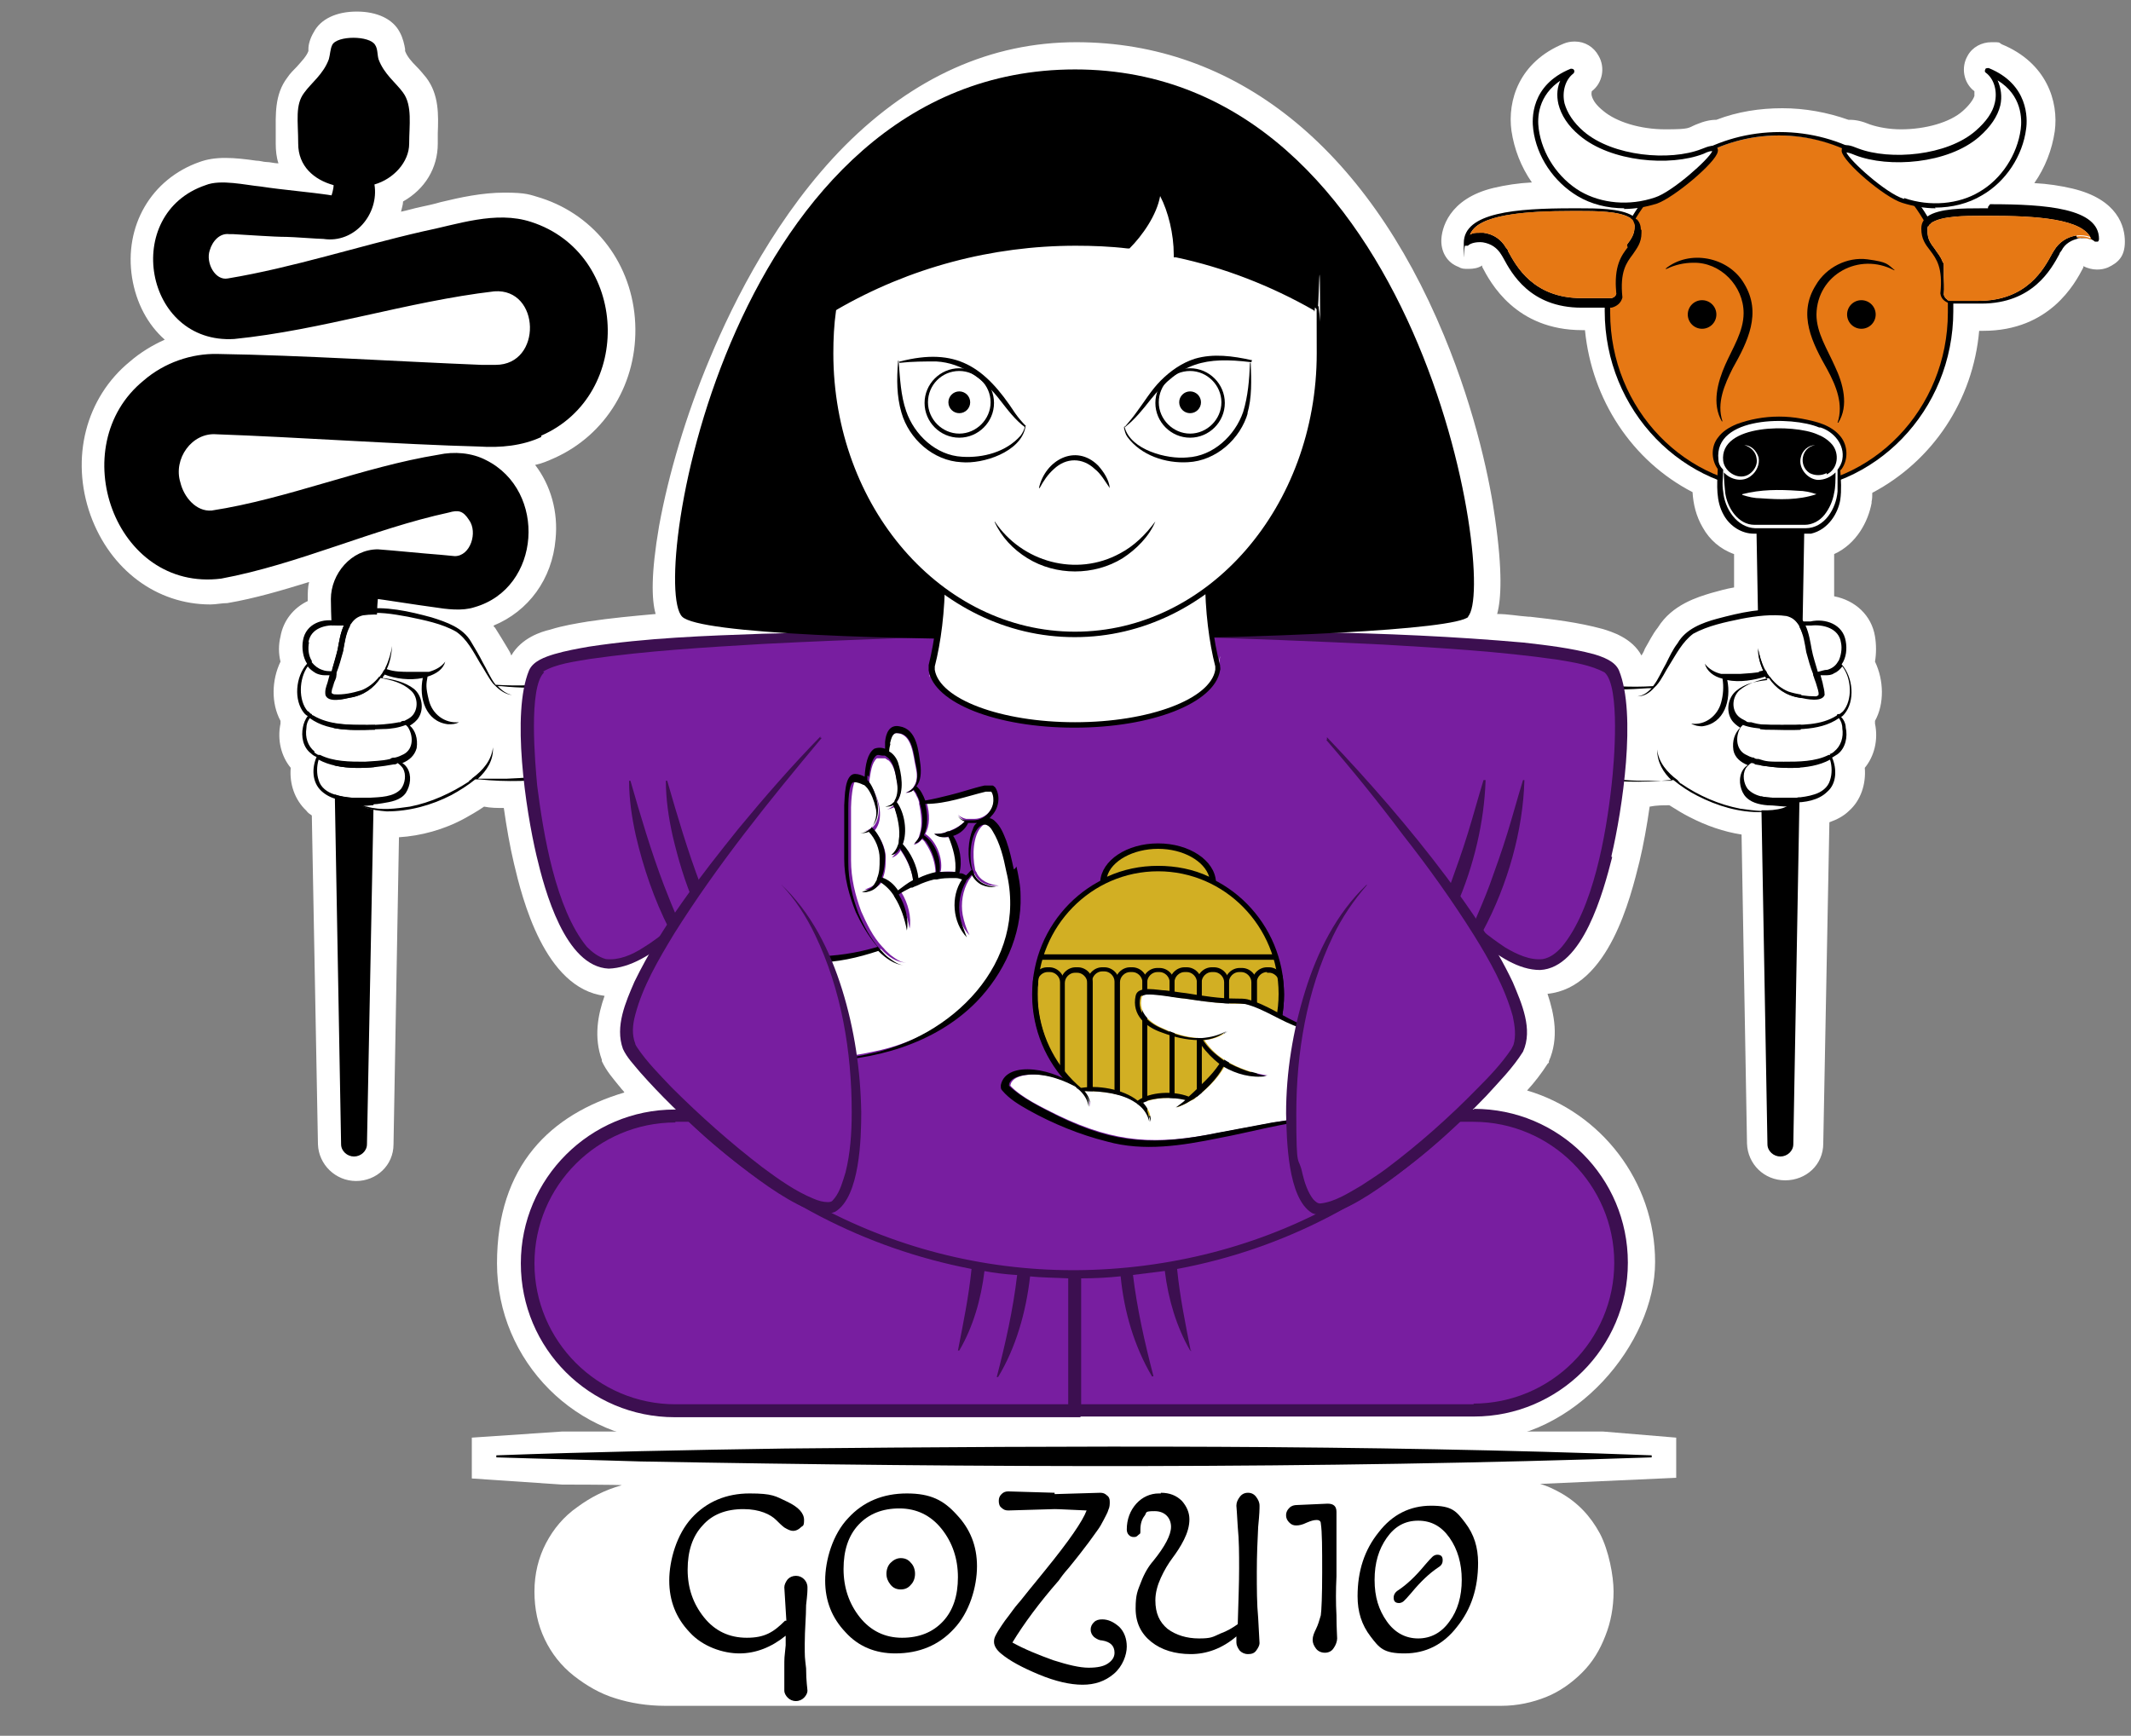
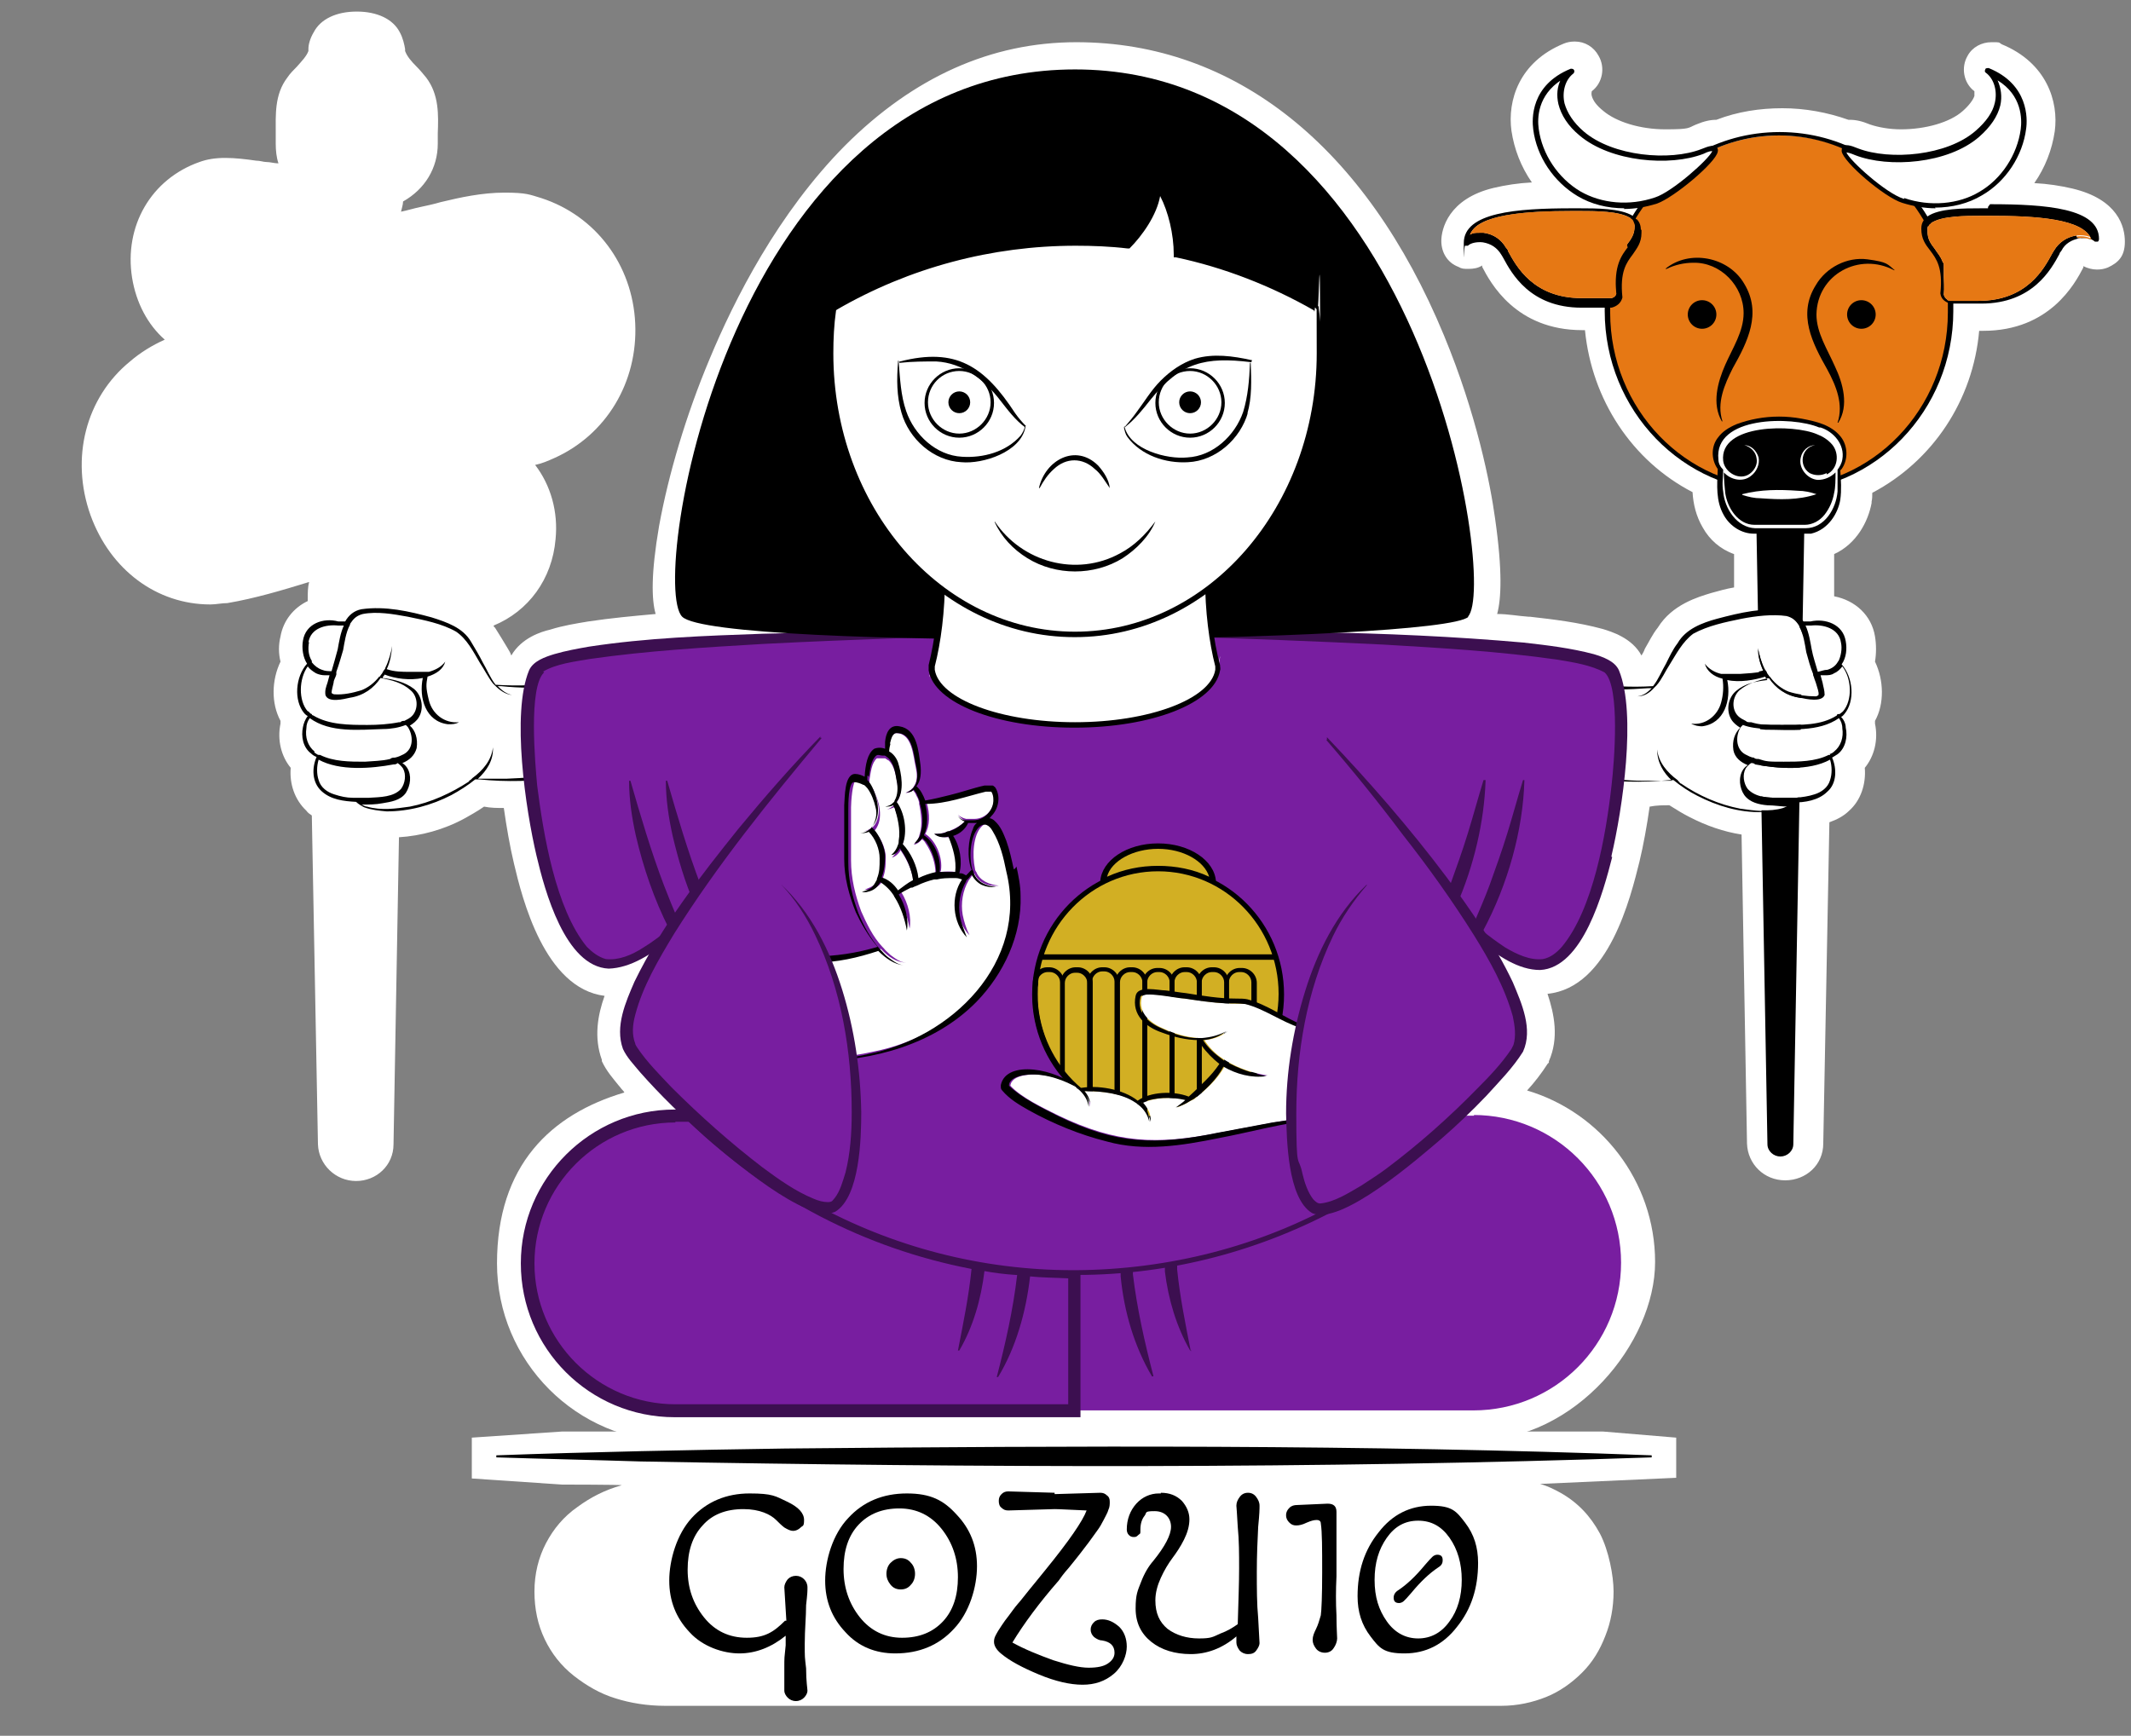
<svg xmlns="http://www.w3.org/2000/svg" id="_レイヤー_1" data-name="レイヤー_1" version="1.1" viewBox="0 0 313 255">
  <rect x="0" y="0" width="313" height="255" fill="#808080" stroke="none" />
  <defs>
    <style>
      .st0 {
        fill: #e67814;
      }

      .st1 {
        fill: #3c0f50;
      }

      .st2 {
        fill: #fff;
      }

      .st3 {
        fill: #d2af23;
      }

      .st4 {
        display: none;
      }

      .st5 {
        fill: #ccc;
      }

      .st6 {
        fill: #781ea0;
      }
    </style>
  </defs>
  <g id="baseplate__x2F__guides" class="st4">
    <rect class="st5" x="-122" y="-196" width="960" height="960" />
  </g>
  <g id="color_x5F_outline">
    <g>
      <path class="st2" d="M99.2,211.8c-14.5,0-26.2-11.8-26.2-26.2s7.9-21.9,18.7-25.1c0-.1-.3-.4-.3-.4h0c-.2-.2-.3-.4-.5-.6-.8-1-1.8-2.1-2.5-3.6h0v-.2c-1.2-3.3-.6-6.6.4-9.4-8.8-1.1-12.1-14.3-13.3-19.4h0c-.6-2.5-1.1-5.4-1.5-8.2-1,0-1.9,0-2.9-.2-1,.7-2.1,1.3-2.8,1.7-3.1,1.7-6.5,2.6-9.7,2.8l-.8,45.1c0,3.1-2.5,5.4-5.5,5.4s-5.5-2.4-5.6-5.4l-.9-48.3c-.3-.2-.6-.4-.8-.7-1.7-1.6-2.5-3.9-2.3-6.3-1.4-1.7-2-4.1-1.5-6.5v-.4c-1.4-2.6-1.3-6,0-8.7-.3-1.2-.3-2.5,0-3.7.4-2.3,1.9-4.2,4-5.2v-.3c0-.9,0-1.7.2-2.5-3.9,1.2-7.9,2.4-12,3.1h0c-.8,0-1.7.2-2.5.2-7.9,0-14.7-5.1-17.6-13.1-3-8.4-.7-17.3,5.8-22.6,1.5-1.3,3.3-2.4,5.1-3.2-2.5-2.2-4.2-5.4-4.8-9.1-1.2-7.6,2.8-14.5,9.9-17,1.1-.4,2.3-.6,3.8-.6s3.1.2,4.5.4c.6,0,1.1.2,1.5.2h0c.6,0,1.2.2,1.8.2-.3-.9-.4-1.9-.4-2.9v-1.5c0-2.7-.2-5.7,1.7-8.2.4-.6.9-1.1,1.4-1.6.7-.8,1.4-1.5,1.7-2.3v-.3c0-.6.2-1.5.8-2.5,1-1.9,3.3-3,6.3-3s5.3,1.1,6.3,3c.5.9.7,1.9.8,2.5v.3c.3.8.9,1.5,1.7,2.3.5.5.9,1,1.4,1.6,1.9,2.5,1.8,5.5,1.7,8.2v1.5c0,3.6-1.9,6.7-5.1,8.5,0,.5-.2,1-.3,1.5,1-.2,1.9-.5,2.9-.7h0c.9-.2,1.9-.4,2.9-.7,2.9-.7,6.1-1.4,9.4-1.4s3.7.3,5.4.8c8,2.6,13.4,9.8,13.8,18.4.4,8.7-4.3,16.4-11.9,19.8-.9.4-1.8.8-2.8,1,2.3,3,3.4,6.9,3,10.9-.5,5.9-4,10.6-9.1,12.7,0,0,0,.2.2.3.7,1.1,1.3,2.1,1.9,3.1.2.3.4.7.5,1,1.5-2.6,4.4-3.5,5.7-3.8,1.9-.6,3.8-.9,5.6-1.2h0c3.3-.5,6.6-.8,9.9-1.1-.6-2.1-.7-5.9.5-12.9,1.4-7.7,4-16.4,7.4-24.5,3.7-8.9,10.1-21.5,19.9-31.4,10.1-10.1,21.5-15.2,34-15.2,23.3,0,42.5,15.3,54,43.1,4.8,11.6,6.8,21.8,7.5,26.9,1.1,7.7.9,11.8.3,14,1.6,0,3.1.3,4.6.4h.2c3.5.4,7,.8,10.7,1.8h0c1.3.4,4.3,1.3,5.7,3.9.2-.3.4-.7.5-1,.6-1,1.1-2.1,1.9-3.1,2.1-3.4,5.9-4.5,7.9-5.1h0c1.1-.3,2.1-.6,3.3-.8v-4.9c-2-.7-3.6-2.1-4.6-3.9-1-1.7-1.4-3.5-1.5-5.2-8.9-4.6-14.8-13.6-15.8-23.8h-.4c-9.8,0-13.5-7-14.7-9.3v-.2c-.6.4-1.3.5-2,.5s-1,0-1.5-.3c-1.6-.6-2.5-2.1-2.5-3.8s1-6.2,7.7-7.8c1.7-.4,3.6-.7,5.6-.8-1.6-2.3-2.6-4.9-3-7.6-.6-4.4,1.1-10.1,7.7-12.8.5-.2,1-.3,1.6-.3,1.5,0,2.8.8,3.5,2.1,1,1.7.6,4-1,5.2,0,0-.1.4,0,.7.2.7.7,1.4,1.7,2.2,1.9,1.6,5.4,2.7,9.1,2.7s3.3-.2,4.5-.7,2.1-.7,3-.7h0c3.1-1.2,6.4-1.7,9.7-1.7s6.6.6,9.7,1.7h.2c.9,0,1.8.2,3,.7,1.2.4,2.8.7,4.5.7,3.6,0,7.2-1,9.1-2.7.9-.8,1.5-1.6,1.7-2.2v-.7c-1.6-1.2-2-3.5-1-5.2.7-1.3,2.1-2,3.5-2s1,0,1.5.3c6.6,2.7,8.4,8.4,7.8,12.8-.4,2.7-1.4,5.3-3,7.6,2,.1,3.9.4,5.6.8,6.7,1.6,7.7,5.6,7.7,7.8s-1,3.1-2.5,3.8c-.5.2-1,.3-1.6.3h0c-.7,0-1.4-.2-2-.5v.2c-1.2,2.3-4.9,9.3-14.7,9.3s-.4,0-.6,0c-.9,10.2-6.8,19.1-15.7,23.8,0,.4,0,.9-.1,1.3h0v.2c-.5,2.7-2.2,6-5.5,7.5v6.2c3.1.6,5.5,2.8,6,5.9.2,1.2.2,2.5,0,3.7,1.3,2.7,1.4,6.2,0,8.7v.4c.5,2.4-.1,4.8-1.5,6.5.2,2.4-.6,4.8-2.3,6.3-.8.8-1.8,1.3-2.9,1.7l-.9,47.2c0,3.1-2.5,5.4-5.6,5.4s-5.5-2.4-5.6-5.4l-.8-45.4c-2.6-.4-5.2-1.3-7.7-2.6-.8-.4-1.8-1-2.9-1.7-.9,0-1.9,0-2.9.2-.4,2.8-.9,5.6-1.5,8.1h0c-1.3,5.2-4.5,18.5-13.5,19.4,1,3,1.7,6.5.2,9.9v.2l-.2.2c-.9,1.4-1.9,2.7-3,3.9,10.8,3.2,18.8,13.3,18.8,25.2s-11.8,26.2-26.2,26.2h-117.3l-.4.2Z" />
      <path class="st2" d="M235,225.3c-1.4-2.6-3.3-4.6-5.8-6-.9-.5-1.9-1-3-1.3l20-.9v-5.9l-10.8-.9H82.6l-13.3.9v6l13.3.9c-.2,0,8.9,0,8.7.1-2.5.7-4.6,1.8-6.5,3.2-2,1.4-3.5,3.2-4.6,5.3s-1.7,4.5-1.7,7.1.5,4.9,1.5,7,2.4,3.9,4.3,5.4c1.8,1.4,3.8,2.6,6.1,3.3,2.2.7,4.7,1.1,7.3,1.1h122.8c2.4,0,4.6-.5,6.6-1.3s3.8-2.1,5.3-3.6,2.6-3.3,3.4-5.4c.8-2,1.2-4.2,1.2-6.5s-.7-6-2-8.5h0Z" />
    </g>
  </g>
  <g id="logo_x5F_GOZU_10">
    <g>
      <g>
        <g>
          <path class="st6" d="M216.5,163.9h-2.4c-14.5,14.2-34.4,23-56.3,23v20.3h58.6c12,0,21.7-9.7,21.7-21.7s-9.7-21.7-21.7-21.7h.1Z" />
-           <path class="st1" d="M216.5,163h-2.7l-.3.3c-11.3,11.1-25.4,18.4-40.6,21.3-.6.1-1.2.2-1.8.3-1.6.3-3.2.5-4.8.6-.6,0-1.2.1-1.8.2-2.2.2-4.4.3-6.6.3h-.9v22.1h59.5c12.4,0,22.6-10.1,22.6-22.6s-10.1-22.6-22.6-22.6h0ZM216.5,206.3h-57.7v-18.5c2,0,3.9-.1,5.8-.3.6,0,1.2-.1,1.8-.2,1.6-.2,3.2-.4,4.8-.6.6-.1,1.2-.2,1.8-.3,15.5-2.9,29.9-10.3,41.4-21.6h2c11.4,0,20.7,9.3,20.7,20.7s-9.3,20.7-20.7,20.7h0Z" />
        </g>
        <g>
          <path class="st6" d="M99.2,163.9c-12,0-21.7,9.7-21.7,21.7s9.7,21.7,21.7,21.7h58.7v-20.3c-21.9,0-41.8-8.8-56.3-23h-2.4,0Z" />
          <path class="st1" d="M157.8,186c-2.2,0-4.4,0-6.6-.3-.6,0-1.2-.1-1.8-.2-1.6-.2-3.2-.4-4.8-.6-.6-.1-1.2-.2-1.8-.3-15.2-2.9-29.3-10.2-40.6-21.3l-.3-.3h-2.8c-12.4,0-22.6,10.1-22.6,22.6s10.1,22.6,22.6,22.6h59.6v-22.1h-.9,0ZM99.2,164.8h2c11.6,11.2,25.9,18.6,41.4,21.6.6.1,1.2.2,1.8.3,1.6.3,3.2.5,4.8.6.6,0,1.2.1,1.9.2,1.9.2,3.9.2,5.8.3v18.5h-57.7c-11.4,0-20.7-9.3-20.7-20.7s9.3-20.7,20.7-20.7h0Z" />
        </g>
      </g>
      <g>
        <path class="st1" d="M151.3,185.7v1.8c-.6,5.3-2.1,10.5-4.7,14.8h-.2c1.3-5,2.4-9.9,3-15h0v-1.7c.6,0,1.2.1,1.8.2h0Z" />
        <path class="st1" d="M144.6,184.9v1.8c-.5,4.2-1.7,8.3-3.7,11.7h-.2c.8-4.1,1.6-8,2-12v-1.8c.6.1,1.2.2,1.8.3h0Z" />
      </g>
      <g>
        <path class="st1" d="M169.4,202.2h-.2c-2.6-4.4-4.1-9.5-4.6-14.7v-1.8c.6,0,1.2-.1,1.8-.2v1.7h0c.6,5,1.7,9.9,3,14.9h0Z" />
        <path class="st1" d="M175,198.4h-.2c-2-3.5-3.2-7.5-3.7-11.6v-1.8c.6-.1,1.2-.2,1.8-.3v1.8c.4,4,1.2,7.9,2,12h0Z" />
      </g>
    </g>
    <g>
      <path class="st6" d="M157.6,186.9c-13.4,0-26.6-3.4-38.2-9.8-4.8-1.8-12.3-8-17.9-13.2l-.5-.5c-3.8-3.6-6.9-6.9-8.2-8.9-1.8-2.6-.3-7.9,4.3-15.7l.6-1-.9.7c-2.8,2.1-5.2,3.2-7.2,3.2s-5.2-2.6-7.3-7.7c-2.2-5.3-3.9-13.2-4.5-21.1-.5-5.9-.4-12.9,1.3-14.6s15.4-3.8,39.1-4.6c15.8-.6,31.5-.6,34.5-.6h10.4c3,0,18.6,0,34.5.6,23.7.8,36.9,2.4,39.1,4.6,1.7,1.7,1.8,8.9,1.3,14.6-.6,7.9-2.3,15.8-4.5,21.1-2.1,5.1-4.6,7.7-7.3,7.7s-4.6-1.2-7.6-3.4l-1-.8.6,1.1c4.8,7.9,6.3,13.3,4.5,16-1.4,2-4.4,5.3-8.2,8.9-2.9,2.8-6,5.4-8.8,7.6-3.5,2.7-6.5,4.7-8.8,5.7-11.8,6.6-25.2,10.1-38.9,10.1h-.5.1Z" />
      <path class="st1" d="M163,93.4c3,0,18.6,0,34.5.6,29.5,1,37.5,3,39,4.5s1.8,7,1.2,14.4c-.6,7.9-2.3,15.7-4.5,21-2.1,5-4.5,7.6-7.1,7.6s-4.5-1.1-7.4-3.4l-2-1.5,1.3,2.1c4.7,7.8,6.2,13.2,4.5,15.7-1.3,2-4.4,5.3-8.2,8.9-2.9,2.8-6,5.4-8.8,7.6-3.5,2.7-6.5,4.6-8.7,5.6h0c-11.7,6.6-25.1,10-38.7,10.1h-.5c-13.4,0-26.5-3.4-38.1-9.8h0c-4.7-1.8-12.3-7.9-17.8-13.1-.2-.1-.3-.3-.5-.4h0c-3.8-3.6-6.8-6.9-8.2-8.9-1.7-2.6-.3-7.8,4.3-15.5l1.2-2-1.9,1.4c-2.8,2.1-5.1,3.1-7.1,3.1s-5-2.6-7.1-7.6c-2.2-5.3-3.9-13.2-4.5-21-.6-7.4,0-13,1.2-14.4,1.5-1.5,9.5-3.5,39-4.5,15.8-.6,31.5-.6,34.5-.6h10.4M163,93h-10.4c-3.2,0-18.7,0-34.5.6-23.8.8-37,2.4-39.3,4.7-1.7,1.7-1.8,8.8-1.4,14.7.6,7.9,2.4,15.8,4.6,21.2,2.2,5.2,4.7,7.9,7.5,7.9s4.7-1.3,7.4-3.2c-4.7,7.9-6.2,13.2-4.3,16,1.4,2,4.5,5.4,8.3,8.9l.5.5c5.9,5.6,13.3,11.4,17.9,13.2,11.6,6.4,24.7,9.8,38.4,9.8h.5c13.8,0,27.2-3.6,39-10.1,2.5-1.1,5.6-3.2,8.8-5.7,3-2.3,6.1-5,8.8-7.6,3.8-3.6,6.9-6.9,8.3-8.9,2.1-3.1-.3-9.3-4.5-16.2,3,2.3,5.6,3.5,7.7,3.5s5.3-2.7,7.5-7.9c2.2-5.3,3.9-13.2,4.6-21.2.5-6,.4-13-1.4-14.7s-15.5-3.8-39.3-4.7c-15.8-.6-31.3-.6-34.5-.6h0l-.2-.2Z" />
    </g>
    <g>
      <g>
        <g>
          <g>
            <path class="st3" d="M170.1,127.6c2.9,0,5.6.7,8.1,1.9-.2-2.9-3.7-5.2-8.1-5.2s-7.9,2.3-8.1,5.2c2.4-1.2,5.2-1.9,8.1-1.9Z" />
            <path d="M161.6,130.2v-.7c.2-3.1,3.9-5.6,8.5-5.6s8.3,2.5,8.5,5.6v.7l-.6-.3c-2.5-1.2-5.1-1.9-7.9-1.9s-5.4.6-7.9,1.9l-.6.3ZM170.1,127.2c2.6,0,5.2.5,7.5,1.6-.7-2.3-3.8-4.1-7.5-4.1s-6.9,1.8-7.5,4.1c2.4-1.1,4.9-1.6,7.5-1.6Z" />
          </g>
          <g>
            <ellipse class="st3" cx="170.1" cy="146.1" rx="18.1" ry="18.4" />
            <path d="M170.1,164.9c-10.2,0-18.5-8.4-18.5-18.8s8.3-18.8,18.5-18.8,18.5,8.4,18.5,18.8-8.3,18.8-18.5,18.8ZM170.1,128c-9.8,0-17.7,8.1-17.7,18s7.9,18,17.7,18,17.7-8.1,17.7-18-7.9-18-17.7-18Z" />
          </g>
        </g>
        <rect x="152.9" y="140.2" width="34.5" height=".8" />
      </g>
      <g>
        <path d="M170.1,164.9c-.7,0-1.3,0-2-.1h-.3v-20.4c0-1.2,1-2.2,2.2-2.2h.3c1.2,0,2.2,1,2.2,2.2v20.4h-.3c-.7.1-1.4.2-2.1.2h0ZM168.5,164.1c1.1.1,2.2.1,3.3,0v-19.8c0-.8-.7-1.5-1.5-1.5h-.3c-.8,0-1.5.7-1.5,1.5v19.8Z" />
        <path d="M171.8,164.8v-20.5c0-1.2,1-2.2,2.2-2.2h.3c1.2,0,2.2,1,2.2,2.2v19.4h-.2c-1.3.6-2.7.9-4.1,1h-.4ZM174,142.8c-.8,0-1.5.7-1.5,1.5v19.7c1.1-.2,2.3-.4,3.3-.8v-18.9c0-.8-.7-1.5-1.5-1.5h-.3Z" />
        <path d="M175.8,163.9v-19.6c0-1.2,1-2.2,2.2-2.2h.3c1.2,0,2.2,1,2.2,2.2v17.3h-.2c-1.3,1-2.7,1.7-4.1,2.2l-.5.2h.1ZM178,142.8c-.8,0-1.5.7-1.5,1.5v18.6c1.2-.5,2.3-1,3.3-1.7v-16.9c0-.8-.7-1.5-1.5-1.5h-.3Z" />
        <path d="M179.9,162.1v-17.7c0-1.2,1-2.2,2.2-2.2h.3c1.2,0,2.2,1,2.2,2.2v13.5h0c-1.2,1.6-2.6,2.9-4.1,3.9l-.5.4h0ZM182,142.8c-.8,0-1.5.7-1.5,1.5v16.4c1.2-.9,2.4-2,3.3-3.2v-13.2c0-.8-.7-1.5-1.5-1.5h-.3Z" />
-         <path d="M183.9,158.6v-14.3c0-1.2,1-2.2,2.2-2.2h.3c.8,0,1.6.5,2,1.3h0c.1,1,.2,1.8.2,2.7,0,4.3-1.5,8.5-4.1,11.8l-.6.8h0ZM186.1,142.8c-.8,0-1.5.7-1.5,1.5v12.3c2.2-3.1,3.3-6.8,3.3-10.5s0-1.6-.2-2.4c-.3-.5-.8-.8-1.3-.8h-.3Z" />
        <path d="M156.4,158.7l-.6-.8c-2.4-3.1-3.9-6.8-4.1-10.7v-2.3c0-.4,0-.9.1-1.3h0c.3-.9,1.1-1.5,2-1.5h.3c1.2,0,2.2,1,2.2,2.2v14.4h.1ZM152.5,143.8c0,.4,0,.8-.1,1.2v2.2c.2,3.4,1.4,6.7,3.3,9.5v-12.4c0-.8-.7-1.5-1.5-1.5h-.3c-.6,0-1.2.4-1.4,1Z" />
        <path d="M160.4,162.1l-.5-.4c-1.5-1-2.9-2.3-4.1-3.8h0v-13.6c0-1.2,1-2.2,2.2-2.2h.3c1.2,0,2.2,1,2.2,2.2v17.8h0ZM156.4,157.6c1,1.2,2.1,2.3,3.3,3.2v-16.4c0-.8-.7-1.5-1.5-1.5h-.3c-.8,0-1.5.7-1.5,1.5v13.3h0Z" />
        <path d="M164.5,164l-.5-.2c-1.4-.5-2.8-1.2-4.1-2.1h-.2v-17.4c0-1.2,1-2.2,2.2-2.2h.3c1.2,0,2.2,1,2.2,2.2v19.6h.1ZM160.4,161.2c1,.7,2.2,1.3,3.3,1.7v-18.7c0-.8-.7-1.5-1.5-1.5h-.3c-.8,0-1.5.7-1.5,1.5v16.9h0Z" />
        <path d="M168.5,164.8h-.4c-1.4-.2-2.8-.5-4.1-1h-.2v-19.5c0-1.2,1-2.2,2.2-2.2h.3c1.2,0,2.2,1,2.2,2.2v20.5ZM164.5,163.2c1.1.4,2.2.6,3.3.8v-19.7c0-.8-.7-1.5-1.5-1.5h-.3c-.8,0-1.5.7-1.5,1.5v18.9Z" />
      </g>
    </g>
    <g>
      <g>
        <path class="st0" d="M286.6,45.8c0,14.4-11.3,26.1-25.2,26.1s-25.2-11.7-25.2-26.1,0-.7,0-1v-.8c.2,0,.3,0,.4,0,.4-.2.6-.4.7-.7-.4-4.1.8-5.6,1.7-6.8.6-.8,1.1-1.4,1.1-2.7s0-.5-.2-.7c0,0-.1-.2-.2-.3h0c0,0,.1-.2.2-.4,0,0,.1-.2.2-.3,4.5-7.3,12.3-12.2,21.3-12.2s16.9,4.9,21.4,12.3c0,0,.1.2.2.4,0,0,.1.2.2.4-.1,0-.2.3-.2.4h0c0,.2-.1.3-.1.5,0,1.2.5,1.9,1.1,2.7.4.5.8,1.1,1.1,1.8h0c0,.2.1.3.2.5v.2h0v1.2h0v.3h0v2.7c0,.3.2.5.5.7.1,0,.3,0,.4.2v1.8h.4Z" />
        <path d="M285.6,40.2h0v-1.2h0v-.3c0-.2-.1-.3-.2-.5.2.7.4,1.5.6,2.3v-.2h-.4ZM283.3,32.1h0c0-.1-.1-.2-.2-.3-4.5-7.5-12.5-12.4-21.7-12.4s-17.1,4.9-21.6,12.3c0,.1-.1.2-.2.3,0,0-.1.2-.2.3.1,0,.2.2.3.2h0s.2.2.2.3c0,0,.1-.3.2-.4,0,0,.1-.2.2-.4,4.4-7.2,12.2-12.1,21-12.1s16.7,4.9,21.1,12.2c0,0,.2.3.2.4s.2.3.2.4c0,0,.1-.3.2-.4h0s.1,0,.2-.2c0,0-.1-.2-.2-.3h.3ZM285.6,40.2h0v-1.2h0v-.3c0-.2-.1-.3-.2-.5.2.7.4,1.5.6,2.3v-.2h-.4ZM286.9,44.9v-.8h0c-.1,0-.3,0-.4,0-.2,0-.3,0-.4-.2v2c0,14.2-11.1,25.7-24.8,25.7s-24.8-11.5-24.8-25.7,0-.7,0-1.1v-.8c-.1,0-.3,0-.4,0h-.4v1.7c0,14.6,11.5,26.5,25.6,26.5s25.6-11.9,25.6-26.5,0-.6,0-.9h0ZM285.6,40.2h0v-1.2h0v-.3c0-.2-.1-.3-.2-.5.2.7.4,1.5.6,2.3v-.2h-.4Z" />
      </g>
      <path d="M270.5,68.9h0c1-1.4.9-3.4-.1-4.7-1.4-1.8-3.7-2.3-5.8-2.7-1.1-.2-2.2-.3-3.3-.3-2.2,0-4.3.4-6.2,1.1-1.2.5-2.1,1.1-2.7,1.9-1.1,1.3-1.1,3.3-.1,4.7h0c-.1,2.4-.3,4.7.9,6.8.9,1.6,2.6,2.7,4.4,2.7s.3,0,.4,0l1.6,89.7c0,1,.9,1.8,1.9,1.8h0c1,0,1.9-.8,1.9-1.8l1.6-89.7h1c2.6-.6,4-3.1,4.3-5,.2-1.4.1-2.9,0-4.3h0l.2-.2Z" />
      <g>
        <path d="M244.6,39.5c3.5-2.9,9.3-1.8,11.6,2.2,2.6,4.3.5,8.5-1.7,12.4-1.2,2.4-2.4,5.1-1.5,7.8h-.1c-1.5-2.6-.6-5.8.5-8.3s2.7-4.9,2.7-7.6c0-4-3.4-7.5-7.4-7.4-1.3,0-2.7.3-3.9.9h-.2Z" />
        <path d="M278.2,39.7c-5.1-2.7-11.3.6-11.4,6.5,0,2.7,1.6,5.1,2.7,7.6,1.2,2.5,2.1,5.8.5,8.3h-.1c.9-2.7-.2-5.4-1.5-7.8-2.2-3.9-4.4-8.1-1.7-12.4,1.5-2.6,4.6-4.2,7.6-3.8s2.9.7,4,1.6h-.1Z" />
      </g>
      <circle cx="250" cy="46.2" r="2.1" />
      <circle cx="273.4" cy="46.2" r="2.1" />
      <g>
        <path class="st2" d="M279.6,29.5c3.6,1.2,8,1,11.4-1s5.8-5.6,6.3-9.5c.2-1.7.3-6.2-5.3-8.5,1.4,1.1,1.9,3.1,1.5,4.8s-1.6,3.2-3,4.3c-4.3,3.7-12.8,4.6-17.8,2.7-5.8-2.4,3.5,6.1,6.8,7.2h.1Z" />
        <path d="M284.3,30.6c-1.6,0-3.3-.3-4.9-.8h0c-2.6-.8-8.7-6-8.9-7.6,0-.4.1-.6.2-.7.4-.3,1-.2,2.2.3,4.7,1.8,13.1,1.1,17.3-2.6,1.5-1.3,2.5-2.7,2.8-4.1.4-1.7-.1-3.5-1.3-4.4-.2-.1-.2-.3-.1-.5,0-.2.3-.2.5-.2,5.9,2.4,5.7,7.5,5.5,8.9-.5,4-3,7.8-6.5,9.8-2,1.2-4.4,1.8-6.9,1.8h0ZM279.7,29.1c3.8,1.3,8,.9,11-.9,3.3-1.9,5.6-5.5,6.1-9.2.2-1.5.2-5-3.4-7.2.5,1.1.7,2.4.4,3.7-.4,1.6-1.4,3.1-3.1,4.6-4.6,4-13.3,4.6-18.2,2.7-.7-.3-1.1-.4-1.3-.4.5,1.2,5.8,6,8.4,6.8h.1Z" />
      </g>
      <g>
        <path class="st2" d="M243.3,29.5c-3.6,1.2-8,1-11.4-1s-5.8-5.6-6.3-9.5c-.2-1.7-.3-6.2,5.3-8.5-1.4,1.1-1.9,3.1-1.5,4.8s1.6,3.2,3,4.3c4.3,3.7,12.8,4.6,17.8,2.7,5.8-2.4-3.5,6.1-6.8,7.2h-.1Z" />
        <path d="M238.6,30.6c-2.5,0-4.9-.6-6.9-1.8-3.5-2.1-6-5.8-6.5-9.8-.2-1.5-.4-6.5,5.5-8.9.2,0,.4,0,.5.2s0,.4-.1.5c-1.2.9-1.7,2.7-1.3,4.4.4,1.4,1.3,2.8,2.8,4.1,4.3,3.7,12.7,4.4,17.3,2.6,1.2-.5,1.8-.6,2.2-.3.1,0,.3.3.2.7-.3,1.6-6.4,6.7-8.9,7.6h0c-1.6.5-3.2.8-4.9.8h0ZM229.4,11.7c-3.6,2.3-3.6,5.7-3.4,7.2.5,3.8,2.9,7.3,6.1,9.2,3.1,1.8,7.2,2.2,11,.9h0c2.5-.8,7.9-5.6,8.4-6.8-.2,0-.5,0-1.3.4-4.9,1.9-13.6,1.2-18.2-2.7-1.7-1.4-2.7-3-3.1-4.6-.3-1.3-.2-2.6.4-3.7h.1Z" />
      </g>
      <g>
        <path class="st0" d="M292,31c-2.5,0-6.9-.2-8.7,1.1h0c-.1,0-.2.2-.3.3-.1,0-.2.2-.3.3-.2.3-.3.6-.3,1,0,3.4,3.4,2.9,2.8,9.5,0,.5.4.9.9,1.1.1,0,.3,0,.4,0h.4c1.1.2,2.6,0,3.8,0,8,0,10.4-5.8,11.4-7.6,1.2-2.2,4.3-2.5,5.5-1.3,0-4-7.1-4.7-15.6-4.7h0ZM305,34.6c-1.4.2-2.6,1-3.3,2.2,0,0-.2.3-.3.5-1.2,2.2-3.7,6.9-10.8,6.9s-.6,0-.9,0c-1,0-2.1,0-2.9,0h0c-.1,0-.3,0-.4,0-.2,0-.3,0-.4-.2-.3-.2-.4-.4-.5-.7.1-1.1,0-2,0-2.7h0v-.2h0v-1.2h0v-.3c0-.2-.1-.3-.2-.5h0c-.3-.8-.8-1.3-1.1-1.8-.6-.8-1.1-1.4-1.1-2.7s0-.4.1-.5h0c0,0,.1-.3.2-.4h0s.1,0,.2-.2c1.5-1.1,5.1-1.1,7.6-1.1h.9c6.9,0,14,.4,15.1,3.5-.6-.2-1.3-.3-2-.2l-.2-.2Z" />
        <path d="M292,30.6h-.9c-2.7,0-6.3,0-8,1.2-.1,0-.2.2-.3.2h0s-.2.2-.2.3c-.3.4-.4.8-.4,1.3,0,1.5.6,2.3,1.3,3.2.9,1.2,1.9,2.5,1.5,6.3h0c.1.8.6,1.2,1.4,1.5.1,0,.3,0,.4,0h.4c.6,0,1.3,0,1.9,0h1.9c7.6,0,10.3-5.1,11.5-7.3,0-.2.2-.3.3-.5.5-1,1.5-1.6,2.7-1.8.9,0,1.7,0,2.2.5.1,0,.3,0,.4,0,.1,0,.2-.2.2-.4,0-4.5-7.7-5.1-16-5.1l-.3.4ZM305,34.6c-1.4.2-2.6,1-3.3,2.2,0,0-.2.3-.3.5-1.2,2.2-3.7,6.9-10.8,6.9s-.6,0-.9,0c-1,0-2.1,0-2.9,0h0c-.1,0-.3,0-.4,0-.2,0-.3,0-.4-.2-.3-.2-.4-.4-.5-.7.1-1.1,0-2,0-2.7h0v-.2h0v-1.2h0v-.3c0-.2-.1-.3-.2-.5h0c-.3-.8-.8-1.3-1.1-1.8-.6-.8-1.1-1.4-1.1-2.7s0-.4.1-.5h0c0,0,.1-.3.2-.4h0s.1,0,.2-.2c1.5-1.1,5.1-1.1,7.6-1.1h.9c6.9,0,14,.4,15.1,3.5-.6-.2-1.3-.3-2-.2l-.2-.2Z" />
        <path class="st0" d="M307,34.8c-.6-.2-1.3-.3-2-.2-1.4.2-2.6,1-3.3,2.2,0,0-.2.3-.3.5-1.2,2.2-3.7,6.9-10.8,6.9s-.6,0-.9,0c-1,0-2.1,0-2.9,0h0c-.1,0-.3,0-.4,0-.2,0-.3,0-.4-.2-.3-.2-.4-.4-.5-.7.1-1.1,0-2,0-2.7h0v-.2h0v-1.2h0v-.3c0-.2-.1-.3-.2-.5h0c-.3-.8-.8-1.3-1.1-1.8-.6-.8-1.1-1.4-1.1-2.7s0-.4.1-.5h0c0,0,.1-.3.2-.4h0s.1,0,.2-.2c1.5-1.1,5.1-1.1,7.6-1.1h.9c6.9,0,14,.4,15.1,3.5l-.2-.2Z" />
      </g>
      <g>
        <path class="st0" d="M240.6,33.7c0-.4-.1-.8-.4-1.1,0,0-.2-.2-.3-.3,0,0-.2-.2-.3-.2-1.9-1.2-6.1-1-8.6-1-8.5,0-15.6.7-15.6,4.7,1.2-1.2,4.2-.9,5.5,1.3,1,1.8,3.4,7.6,11.4,7.6s2.5,0,3.6,0h.4c.1,0,.3,0,.4,0,.6-.2,1.1-.6,1.1-1.2-.6-6.6,2.8-6.1,2.8-9.5v-.2ZM237.4,43.1c0,.3-.3.6-.7.7-.1,0-.3,0-.4,0h-.4c-.8,0-1.8,0-2.7,0h-.9c-7.1,0-9.6-4.7-10.8-6.9,0-.2-.2-.4-.3-.5-.7-1.2-1.8-2-3.3-2.2h-.6c-.5,0-1,0-1.4.3,1.1-3,8.1-3.5,15.1-3.5s.6,0,.9,0c2.4,0,5.9,0,7.5,1,.1,0,.2.2.3.2h0s.2.2.2.3c.1.2.2.5.2.7,0,1.2-.5,1.9-1.1,2.7-.9,1.2-2.1,2.7-1.7,6.8v.3Z" />
        <path d="M241,33.7c0-.6-.2-1.1-.6-1.5h-.1c0,0-.1-.2-.2-.3,0,0-.2-.2-.3-.2-1.8-1.1-5.3-1.1-7.9-1.1h-.9c-8.3,0-16,.6-16,5.1s0,.3.2.4h.4c.4-.4,1.3-.6,2.2-.5,1.2.2,2.1.8,2.7,1.8,0,0,.2.3.3.5,1.2,2.2,3.9,7.3,11.5,7.3s.6,0,.9,0h3.1c.1,0,.3,0,.4,0,.8-.2,1.4-.7,1.6-1.5h0c-.4-3.8.6-5.1,1.5-6.3.6-.9,1.3-1.7,1.3-3.2v-.4ZM237.4,43.1c0,.3-.3.6-.7.7-.1,0-.3,0-.4,0h-.4c-.8,0-1.8,0-2.7,0h-.9c-7.1,0-9.6-4.7-10.8-6.9,0-.2-.2-.4-.3-.5-.7-1.2-1.8-2-3.3-2.2h-.6c-.5,0-1,0-1.4.3,1.1-3,8.1-3.5,15.1-3.5s.6,0,.9,0c2.4,0,5.9,0,7.5,1,.1,0,.2.2.3.2h0s.2.2.2.3c.1.2.2.5.2.7,0,1.2-.5,1.9-1.1,2.7-.9,1.2-2.1,2.7-1.7,6.8v.3Z" />
        <path class="st0" d="M239.1,36.3c-.9,1.2-2.1,2.7-1.7,6.8,0,.3-.3.6-.7.7-.1,0-.3,0-.4,0h-.4c-.8,0-1.8,0-2.7,0h-.9c-7.1,0-9.6-4.7-10.8-6.9,0-.2-.2-.4-.3-.5-.7-1.2-1.8-2-3.3-2.2h-.6c-.5,0-1,0-1.4.3,1.1-3,8.1-3.5,15.1-3.5s.6,0,.9,0c2.4,0,5.9,0,7.5,1,.1,0,.2.2.3.2h0s.2.2.2.3c.1.2.2.5.2.7,0,1.2-.5,1.9-1.1,2.7v.3Z" />
      </g>
      <path class="st2" d="M255.9,72.6c2.7-.7,5.4-.7,8.2-.5.9,0,1.8.2,2.7.5h0c-2.7.9-5.4.8-8.2.6-.9,0-1.8-.2-2.7-.5h0Z" />
      <path class="st2" d="M267.2,62.8c-4-1.7-15.5-1.7-14.8,4.7,0,.6.3,1.1.7,1.5,0,1.1-.2,2.1,0,3.2.2,2.5,2,5.3,4.7,5.4h7.4c2.8,0,4.5-2.9,4.7-5.4v-3.2c.3-.4.6-.9.7-1.5.4-2.2-1.3-4.1-3.2-4.7h-.2ZM268.3,69.5c-.8.4-1.7.4-2.5,0-1.7-1.1-1.2-3.8.8-4.1h0c-1,0-1.9.8-2.1,1.8-.4,1.6,1,3.2,2.5,3.3,1,0,1.9-.4,2.6-1.1,0,1,0,2.2-.2,3-.2,1.2-.7,2.3-1.4,3.2-.7.9-1.8,1.5-2.9,1.5h-7.4c-2.4,0-4-2.5-4.3-4.7-.1-1-.2-2-.2-3,1,1.1,2.8,1.5,4,.5.8-.6,1.3-1.7,1.1-2.7-.3-1-1.1-1.8-2.1-1.8h0c.9.2,1.7,1,1.8,1.9.2.9-.3,1.8-1,2.3-1.5,1.1-3.7-.2-3.9-1.9-.6-5.5,10.4-5.4,13.8-3.9.8.3,1.6.8,2.2,1.5,1.1,1.3.9,3.6-.8,4.4h0Z" />
    </g>
-     <path d="M79.5,64.2c-2.8,1.3-6,1.6-9.1,1.4-11.5-.3-27.1-1.4-38.6-1.8-3.6-.3-6.4,3.6-5.3,7.1.5,2.1,2.3,4.3,4.6,4.1,11.1-1.7,22.2-6.4,33.3-8.2,2.3-.5,4.9-.3,7,.8,9,4.5,8.1,18.8-1.7,21.6-1.8.6-4.1.3-6,0-2.3-.3-8-1.2-8.2-1.2-.2,2-.2,5.8-.2,7.8l-1.4,72.3c0,1-.9,1.8-1.9,1.8s-1.9-.8-1.9-1.8l-1.3-72.3h0c0-2.1-.2-5.7-.2-7.8,0-3.7,3-7.3,6.9-7.3,2.7.2,6.5.6,9.2.8l2.1.2c2.3,0,3.4-3.5,2.1-5.3-.9-1.4-1.6-1.5-3-1.1-11.1,2.4-22.1,7.6-33.4,9.7-15.7,2-23.2-19.5-11.4-29.1,3-2.6,7-4,10.9-3.9,12.6.2,26.2,1.1,38.7,1.6h2.1c6.9,0,6.6-11.3-.2-10.8-12.8,1.5-25.3,5.7-38.2,7-13.2.8-16.6-18.4-4.2-22.6,2.2-.9,5.9,0,8.1.2,3.2.5,7.2.8,10.4,1.3,0,0,.3-.9.3-1.5-2.9-.8-5.2-2.8-5.2-6.1s-.5-5.7.9-7.5c1-1.4,2.8-2.7,3.6-4.9.2-.7.2-1.5.5-2.1.7-1.4,5.5-1.4,6.3,0,.4.6.3,1.4.5,2.1.8,2.2,2.6,3.5,3.6,4.9,1.4,1.9.9,4.8.9,7.5s-2.3,5.2-5.1,6c.7,4.3-2.9,8.7-7.5,8-.7,0-4.6-.3-5.4-.3-2,0-5.8-.3-7.8-.4h-.6c-1.4-.2-2.5,1-2.9,2.4-.6,1.8.8,4.5,2.7,4.1,9.6-1.6,19-4.7,28.6-6.9,5-1,10.7-3.1,15.9-1.4,14.3,4.6,15.2,25.4,1.5,31.4v.2Z" />
    <g>
      <path class="st2" d="M47.1,111c2,1,4.4,1,6.6,1s2.5,0,3.7-.4c.3,0,.5,0,.7-.2.4,0,.9-.3,1.3-.5,1.4-.8,1.4-2.8.6-4,0,0-.2-.2-.3-.3h0c-1,.4-2.2.5-3.3.6-3.6,0-7.8.5-10.8-1.6-.3.4-.5.9-.5,1.5-.2,1.3.2,2.6,1.2,3.4.2.2.4.3.7.4,0,0,.2,0,.2,0h-.1Z" />
      <path class="st2" d="M45.9,105.1c2.3,1.5,5.3,1.4,8,1.4s3.2,0,4.6-.4h.2c.2,0,.4,0,.6-.2.4-.2.8-.4,1.1-.7,1-1,.9-2.8-.2-3.8-1.2-1-2.8-1.5-4.4-1.8-1,1.5-2.5,2.6-4.5,2.9-.9.2-3.2.7-3.6-.4,0-.7.2-1.2.3-1.8l.3-1.1h-.7c-.4,0-.9,0-1.3-.3-.5-.2-.9-.6-1.2-1-1.4,1.8-1.5,5,0,6.6.2.2.4.3.5.4,0,0,.2,0,.2.2h.2Z" />
      <path class="st2" d="M54.2,117.2c1.6,0,3.5,0,4.7-1.3.6-.8.8-2.1.3-3-.2-.3-.5-.6-.8-.8-.2,0-.4,0-.6.2-3.2.6-7.9,1-11-.7-.3,1-.3,2.1,0,3,.3,1.1,1.3,1.8,2.3,2.1.9.3,1.8.4,2.7.5h.3c.7,0,1.4,0,2.1,0Z" />
      <path class="st2" d="M45.8,97.3c.3.5.8.9,1.5,1.1.5,0,.9.2,1.4.3h0c.3-1.1.7-2.2.9-3.3.2-1.1.4-2.4.9-3.5h-.8c-1.8-.2-4.1.4-4.4,2.5-.2.9,0,2,.4,2.8,0,0,0,0,0,.2h0Z" />
      <path class="st2" d="M73.6,101h-.5c.6.6,1.2,1.1,2.1,1.2h0c-1,0-1.8-.5-2.5-1.3l-.3-.3c-.8-.9-1.3-2.1-1.9-3-1-1.6-1.9-3.4-3.5-4.6-2.2-1.2-4.7-1.7-7.1-2.2-2.1-.4-4.5-.7-6.6-.4-.8.2-1.3.6-1.7,1.2,0,0-.2.2-.2.4-.6,1.1-.8,2.5-1,3.7-.3,1.1-.6,2.2-1,3.2,0,0,0,.3,0,.4,0,.4-.3.8-.4,1.2,0,.4-.4,1.1-.3,1.5,0,0,.2.2.4.2,1.3,0,2.8-.2,4-.6,1-.4,1.9-1.1,2.6-2,0,0,0-.2.2-.2,0-.2.3-.4.4-.6,0-.2.2-.3.3-.5h0c.5-1,.8-2.1,1-3.2h0c0,1.2-.3,2.3-.8,3.4,1.1.3,2.3.3,3.4.4.7,0,1.4,0,2.2,0,.2,0,.4,0,.6,0,.9-.2,1.8-.7,2.4-1.5h0c-.3,1.1-1.3,1.9-2.6,2.2-.2,1.2,0,2.4.2,3.5.5,1.9,2.3,3.4,4.4,3.1h0c-.5.3-1.1.4-1.6.4-3.3-.4-4.3-3.9-3.7-6.8-1.8.4-4,0-5.6-.5,0,.2-.2.3-.3.5,1.7.2,3.3.5,4.6,1.6,1.2,1,1.5,2.9.7,4.2-.3.5-.8.9-1.3,1.2.8.8,1.2,1.9,1,3.3-.2,1.1-1.1,1.8-2.1,2.2.3.2.5.4.7.7.7,1.1.5,2.7-.2,3.7-.8,1.1-2.2,1.4-3.4,1.5-1,0-2.1.2-3.1.2.2,0,.5.2.8.3,2,.6,4.2.3,6.3,0,3.1-.6,6.1-1.9,8.7-3.7,0,0,.2,0,.2-.2,0,0,.2-.2.3-.3,1.5-1.1,2.8-2.6,3-4.5h0c0,1.9-.9,3.4-2.2,4.6h4.2c2.5,0,5.1-.3,7.6-.7v-12.6c-2.8.3-5.6.2-8.4,0h.1Z" />
      <path d="M82.7,100.7v-.4h-.4c-3.1.4-6.3.5-9.5.3-.8-1-1.3-2.3-1.9-3.3-.5-1-1.1-2-1.7-3-1.2-2.1-3.6-2.9-5.8-3.6-3.3-.9-6.8-1.7-10.3-1.2-1.1.2-1.9.9-2.4,1.8h-1c-2.2-.6-4.8.3-5.2,2.8-.2,1.1,0,2.5.6,3.4-1.7,1.9-2,5.4-.4,7.3.2.2.3.3.5.4-.4.5-.6,1.1-.7,1.6-.3,1.4,0,3,1.2,3.9.2.2.5.4.8.5-.7,1.6-.7,3.7.7,5s3.3,1.5,5.1,1.6c.3.3.8.6,1.2.8,1.1.4,2.2.5,3.3.6,3.3,0,6.6-.9,9.5-2.4,1.1-.6,2.4-1.4,3.5-2.3h.6c4,.4,8.1.3,12-.3h.3v-13.7.2ZM45.3,94.4c.3-2.1,2.5-2.7,4.4-2.5h.8c-.5,1.1-.7,2.4-.9,3.5-.3,1.1-.6,2.2-.9,3.2h0c-.5,0-.9,0-1.4-.2-.6-.2-1.1-.6-1.5-1.1,0,0,0,0,0-.2-.5-.8-.6-1.8-.4-2.8h0ZM45.2,104.5c-1.4-1.6-1.3-4.8,0-6.6.3.4.7.7,1.2,1,.4.2.9.3,1.3.3h.7l-.3,1.1c-.2.6-.4,1.1-.3,1.8.4,1.2,2.7.6,3.6.4,2-.3,3.5-1.4,4.5-2.9,1.6.3,3.2.7,4.4,1.8,1.1.9,1.2,2.8.2,3.8-.3.3-.7.5-1.1.7-.2,0-.4,0-.6.2h-.2c-1.5.3-3.1.4-4.6.4-2.7,0-5.7,0-8-1.4,0,0-.2,0-.2-.2-.2,0-.4-.3-.5-.4h-.2ZM46.2,110.4c-1-.8-1.4-2.1-1.2-3.4,0-.6.2-1.1.5-1.5,3,2.2,7.3,1.7,10.8,1.6,1.1,0,2.3-.2,3.3-.6h0c0,0,.2.2.3.3.8,1.2.9,3.2-.6,4-.4.2-.8.4-1.3.5-.2,0-.5,0-.7.2-1.2.3-2.5.3-3.7.4-2.2,0-4.6,0-6.6-1,0,0-.2,0-.2,0-.2,0-.5-.3-.7-.4h.1ZM52.1,117.2h-.3c-.9,0-1.8-.2-2.7-.5-1-.3-2-1-2.3-2.1-.3-.9-.3-2,0-3,3.1,1.7,7.8,1.3,11,.7.2,0,.4,0,.6-.2.3.2.6.5.8.8.5.9.3,2.2-.3,3-1.1,1.2-3,1.2-4.7,1.3-.7,0-1.4,0-2.1,0ZM82,113.7c-2.5.4-5,.6-7.6.7h-4.2c1.3-1.2,2.3-2.7,2.2-4.6h0c-.2,1.9-1.5,3.4-3,4.5,0,0-.2.2-.3.3,0,0-.2,0-.2.2-2.6,1.7-5.6,3.1-8.7,3.7-2.1.3-4.2.6-6.3,0-.3,0-.5-.2-.8-.3,1,0,2.1,0,3.1-.2,1.2-.2,2.6-.4,3.4-1.5.7-1.1.9-2.6.2-3.7-.2-.3-.4-.5-.7-.7,1-.4,1.8-1.1,2.1-2.2.2-1.4-.2-2.6-1-3.3.5-.3,1-.7,1.3-1.2.8-1.3.5-3.2-.7-4.2-1.3-1-3-1.4-4.6-1.6,0-.2.2-.3.3-.5,1.5.6,3.7.9,5.6.5-.6,2.9.4,6.4,3.7,6.8.6,0,1.1,0,1.6-.3h0c-2.1.2-3.9-1.2-4.4-3.2s-.4-2.4-.2-3.5c1.3-.4,2.3-1.1,2.6-2.2h0c-.6.8-1.4,1.2-2.4,1.5-.2,0-.4,0-.6,0-.7,0-1.5,0-2.2,0-1.1,0-2.3,0-3.4-.4.5-1,.7-2.2.8-3.4h0c-.2,1.1-.5,2.2-1,3.2h0c0,.2-.2.3-.3.5s-.2.4-.4.6c0,0,0,.2-.2.2-.7.9-1.6,1.6-2.6,2-1.3.4-2.7.7-4,.6-.2,0-.4-.2-.4-.2,0-.4.2-1,.3-1.5,0-.4.3-.8.4-1.2,0,0,0-.3,0-.4.4-1.1.7-2.2,1-3.2.2-1.1.4-2.6,1-3.7,0,0,0-.2.2-.4.4-.6.9-1,1.7-1.2,2.1-.4,4.4,0,6.6.4,2.4.5,5,1,7.1,2.2,1.6,1.1,2.5,2.9,3.5,4.6.6.9,1.2,2.1,1.9,3,0,0,.2.2.3.3.7.7,1.5,1.3,2.5,1.4h0c-.9-.2-1.5-.7-2.1-1.3h.5c2.8.3,5.6.3,8.4,0v12.6h0Z" />
    </g>
    <g>
      <path class="st2" d="M268.6,111c-2,1-4.4,1-6.6,1s-2.5,0-3.7-.4c-.3,0-.5,0-.7-.2-.4,0-.9-.3-1.3-.5-1.4-.8-1.4-2.8-.6-4,0,0,.2-.2.3-.3h0c1,.4,2.2.5,3.3.6,3.6,0,7.8.5,10.8-1.6.3.4.5.9.5,1.5.2,1.3-.2,2.6-1.2,3.4-.2.2-.4.3-.7.4,0,0-.2,0-.2,0h.1Z" />
      <path class="st2" d="M269.7,105.1c-2.3,1.5-5.3,1.4-8,1.4s-3.2,0-4.6-.4h-.2c-.2,0-.4,0-.6-.2-.4-.2-.8-.4-1.1-.7-1-1-.9-2.8.2-3.8,1.2-1,2.8-1.5,4.4-1.8,1,1.5,2.5,2.6,4.5,2.9.9.2,3.2.7,3.6-.4,0-.7-.2-1.2-.3-1.8l-.3-1.1h.7c.4,0,.9,0,1.3-.3.5-.2.9-.6,1.2-1,1.4,1.8,1.5,5,.1,6.6-.2.2-.4.3-.5.4,0,0-.2,0-.2.2h-.2Z" />
      <path class="st2" d="M261.4,117.2c-1.6,0-3.5,0-4.7-1.3-.6-.8-.8-2.1-.3-3,.2-.3.5-.6.8-.8.2,0,.4,0,.6.2,3.2.6,7.9,1,11-.7.3,1,.3,2.1,0,3-.3,1.1-1.3,1.8-2.3,2.1-.9.3-1.8.4-2.7.5h-.3c-.7,0-1.4,0-2.1,0Z" />
      <path class="st2" d="M269.9,97.3c-.3.5-.8.9-1.5,1.1-.5,0-.9.2-1.4.3h0c-.3-1.1-.7-2.2-.9-3.3-.2-1.1-.4-2.4-.9-3.5h.8c1.8-.2,4.1.4,4.4,2.5.2.9,0,2-.4,2.8,0,0,0,0-.1.2h0Z" />
      <path class="st2" d="M242.1,101h.5c-.6.6-1.2,1.1-2.1,1.2h0c1,0,1.8-.5,2.5-1.3l.3-.3c.8-.9,1.3-2.1,1.9-3,1-1.6,1.9-3.4,3.5-4.6,2.2-1.2,4.7-1.7,7.1-2.2,2.1-.4,4.5-.7,6.6-.4.8.2,1.3.6,1.7,1.2,0,0,.2.2.2.4.6,1.1.8,2.5,1,3.7.3,1.1.6,2.2,1,3.2,0,0,0,.3.1.4.1.4.3.8.4,1.2.1.4.4,1.1.3,1.5,0,0-.2.2-.4.2-1.3,0-2.8-.2-4-.6-1-.4-1.9-1.1-2.6-2,0,0-.1-.2-.2-.2-.1-.2-.3-.4-.4-.6,0-.2-.2-.3-.3-.5h0c-.5-1-.8-2.1-1-3.2h0c0,1.2.3,2.3.8,3.4-1.1.3-2.3.3-3.4.4-.7,0-1.4,0-2.2,0-.2,0-.4,0-.6,0-.9-.2-1.8-.7-2.4-1.5h0c.3,1.1,1.3,1.9,2.6,2.2.2,1.2.1,2.4-.2,3.5-.5,1.9-2.3,3.4-4.4,3.1h0c.5.3,1.1.4,1.6.4,3.3-.4,4.3-3.9,3.7-6.8,1.8.4,4,0,5.6-.5,0,.2.2.3.3.5-1.7.2-3.3.5-4.6,1.6-1.2,1-1.5,2.9-.7,4.2.3.5.8.9,1.3,1.2-.8.8-1.2,1.9-1,3.3.2,1.1,1.1,1.8,2.1,2.2-.3.2-.5.4-.7.7-.7,1.1-.5,2.7.2,3.7.8,1.1,2.2,1.4,3.4,1.5,1,0,2.1.2,3.1.2-.2,0-.5.2-.8.3-2,.6-4.2.3-6.3,0-3.1-.6-6.1-1.9-8.7-3.7,0,0-.2,0-.2-.2-.1,0-.2-.2-.3-.3-1.5-1.1-2.8-2.6-3-4.5h0c0,1.9.9,3.4,2.2,4.6h-4.2c-2.5,0-5.1-.3-7.6-.7v-12.6c2.8.3,5.6.2,8.4,0h-.1Z" />
      <path d="M232.9,104v10.3h.3c4,.6,8,.7,12,.3h.6c1.1.9,2.3,1.7,3.5,2.3,2.9,1.5,6.2,2.5,9.5,2.4,1.1,0,2.2,0,3.3-.6.4-.2.9-.4,1.2-.8,1.8,0,3.8-.3,5.1-1.6,1.4-1.2,1.4-3.4.7-5,.3-.2.5-.3.8-.5,1.2-.9,1.5-2.6,1.2-3.9,0-.6-.3-1.2-.7-1.6.2,0,.4-.3.5-.4,1.6-1.9,1.3-5.4-.4-7.3.7-1,.8-2.3.6-3.4-.4-2.5-3-3.4-5.2-2.9h-1c-.5-.7-1.2-1.4-2.4-1.6-3.5-.5-6.9.3-10.3,1.2-2.2.6-4.6,1.5-5.8,3.6-.7.9-1.2,2-1.7,3-.6,1-1.1,2.3-1.9,3.3-3.2.2-6.3,0-9.5-.3h-.4v3.6h0ZM270,97.1s0,0-.1.2c-.3.5-.8.9-1.5,1.1-.5,0-.9.2-1.4.3h0c-.3-1.1-.7-2.2-.9-3.3-.2-1.1-.4-2.4-.9-3.5h.8c1.8-.2,4.1.4,4.4,2.5.2.9,0,2-.4,2.8h0ZM270,104.9s-.2,0-.2.2c-2.3,1.5-5.3,1.4-8,1.4s-3.2,0-4.6-.4h-.2c-.2,0-.4,0-.6-.2-.4-.2-.8-.4-1.1-.7-1-1-.9-2.8.2-3.8,1.2-1,2.8-1.5,4.4-1.8,1,1.5,2.5,2.6,4.5,2.9.9.2,3.2.7,3.6-.4,0-.7-.2-1.2-.3-1.8l-.3-1.1h.7c.4,0,.9,0,1.3-.3.5-.2.9-.6,1.2-1,1.4,1.8,1.5,5,.1,6.6-.2.2-.4.3-.5.4h-.2ZM268.8,110.9s-.2,0-.2,0c-2,1-4.4,1-6.6,1s-2.5,0-3.7-.4c-.3,0-.5,0-.7-.2-.4,0-.9-.3-1.3-.5-1.4-.8-1.4-2.8-.6-4,0,0,.2-.2.3-.3h0c1,.4,2.2.5,3.3.6,3.6,0,7.8.5,10.8-1.6.3.4.5.9.5,1.5.2,1.3-.2,2.6-1.2,3.4-.2.2-.4.3-.7.4h.1ZM261.4,117.2c-1.6,0-3.5,0-4.7-1.3-.6-.8-.8-2.1-.3-3,.2-.3.5-.6.8-.8.2,0,.4,0,.6.2,3.2.6,7.9,1,11-.7.3,1,.3,2.1,0,3-.3,1.1-1.3,1.8-2.3,2.1-.9.3-1.8.4-2.7.5h-.3c-.7,0-1.4,0-2.1,0ZM233.7,101.1c2.8.3,5.6.2,8.4,0h.5c-.6.6-1.2,1.1-2.1,1.2h0c1,0,1.8-.5,2.5-1.3l.3-.3c.8-.9,1.3-2.1,1.9-3,1-1.6,1.9-3.4,3.5-4.6,2.2-1.2,4.7-1.7,7.1-2.2,2.1-.4,4.5-.7,6.6-.4.8.2,1.3.6,1.7,1.2,0,0,.2.2.2.4.6,1.1.8,2.5,1,3.7.3,1.1.6,2.2,1,3.2,0,0,0,.3.1.4.1.4.3.8.4,1.2.1.4.4,1.1.3,1.5,0,0-.2.2-.4.2-1.3,0-2.8-.2-4-.6-1-.4-1.9-1.1-2.6-2,0,0-.1-.2-.2-.2-.1-.2-.3-.4-.4-.6,0-.2-.2-.3-.3-.5h0c-.5-1-.8-2.1-1-3.2h0c0,1.2.3,2.3.8,3.4-1.1.3-2.3.3-3.4.4-.7,0-1.4,0-2.2,0-.2,0-.4,0-.6,0-.9-.2-1.8-.7-2.4-1.5h0c.3,1.1,1.3,1.9,2.6,2.2.2,1.2.1,2.4-.2,3.5-.5,1.9-2.3,3.4-4.4,3.1h0c.5.3,1.1.4,1.6.4,3.3-.4,4.3-3.9,3.7-6.8,1.8.4,4,0,5.6-.5,0,.2.2.3.3.5-1.7.2-3.3.5-4.6,1.6-1.2,1-1.5,2.9-.7,4.2.3.5.8.9,1.3,1.2-.8.8-1.2,1.9-1,3.3.2,1.1,1.1,1.8,2.1,2.2-.3.2-.5.4-.7.7-.7,1.1-.5,2.7.2,3.7.8,1.1,2.2,1.4,3.4,1.5,1,0,2.1.2,3.1.2-.2,0-.5.2-.8.3-2,.6-4.2.3-6.3,0-3.1-.6-6.1-1.9-8.7-3.7,0,0-.2,0-.2-.2-.1,0-.2-.2-.3-.3-1.5-1.1-2.8-2.6-3-4.5h0c0,1.9.9,3.4,2.2,4.6h-4.2c-2.5,0-5.1-.3-7.6-.7v-12.6h-.1Z" />
    </g>
    <g>
      <path class="st2" d="M183.1,147.5c-.9-.1-2,0-2.9-.1-2-.1-4-.4-6-.7-1,0-6.3-1.3-6.5-.2-.6,2.4,1.4,3.9,3.4,4.7,1.5.7,3.3,1.2,5,1.3h.6c1.3,0,2.5-.3,3.6-1h0c-1,.8-2.2,1.2-3.4,1.3.7,1.1,1.7,2.1,2.8,2.8.2.1.3.2.5.3,1.8,1.1,4,1.8,6,2.1h0c-2.2.3-4.4-.2-6.3-1.4-1,1.9-2.8,3.5-4.3,4.7h0c-.2.2-.4.3-.7.4-.6.4-1.3.7-2,1h0c.5-.4.9-.8,1.4-1.1-2.1-.5-4.6-.4-6.4.4.7.8,1.2,1.7,1.1,2.8h0c-.2-1.1-.8-1.9-1.6-2.5-.1,0-.2-.2-.4-.3-2-1.4-5.2-1.7-7.2-1.7h-.5c.6.7.9,1.5.8,2.3h0c0-.9-.5-1.7-1.2-2.3-.2-.2-.3-.3-.5-.4-.2-.1-.4-.2-.5-.4-2.2-1.2-5-2-7.6-1.5-.9.2-1.8.6-1.9,1.5,1.7,1.8,4.7,3.2,7.1,4.4,8.6,4.1,14.4,4.3,23.6,2.5,2.7-.5,5.4-1,8-1.5,2.2-.4,4.4-.7,6.6-.7,0-3.4.7-6.8,1.7-10.1.2-.7.5-1.4.7-2.1-1.6,0-3.2-.5-4.7-1-2.8-1-5.3-2.8-8.1-3.5h-.2Z" />
      <path d="M191.4,150.6c-2.8-1.1-5.2-3-8.2-3.8-.4-.1-1.1-.1-1.6-.1-2.5,0-4.9-.4-7.4-.8-1-.1-2-.3-3-.4-1.1,0-4.1-.8-4.4.8-.6,2.8,1.5,4.6,3.9,5.4,1.6.6,3.5,1.1,5.4,1.1.1.3.3.6.4.8.7,1,1.6,1.9,2.6,2.7-.6.9-1.3,1.7-2,2.4s-1.6,1.6-2.5,2.4c-2.3-.9-5.7-.7-7.5.6-2.1-1.7-6-2.4-8.7-1.8-3.1-2.9-10.6-4.3-11.4-.5v.2h0c0,.2,0,.4.2.6,1.1,1.3,2.5,2.1,3.9,2.9,3.6,2,7.5,3.6,11.5,4.6,5.4,1.5,11,.6,16.4-.5,4.8-.9,9.6-2.3,14.5-2.7h.4v-.2c.4-2,.7-4,1.1-6,.4-2.1.9-4.1,1.3-6.2h0c-.1-.1-.3-.1-.4-.1-1.6-.2-3.1-.7-4.6-1.3h.1ZM195.2,154.1c-1,3.3-1.6,6.7-1.7,10.1-2.2,0-4.4.4-6.6.7-2.7.5-5.4,1-8,1.5-9.2,1.9-15.1,1.7-23.6-2.5-2.4-1.2-5.4-2.7-7.1-4.4,0-.9,1-1.3,1.9-1.5,2.5-.5,5.3.3,7.6,1.5.2.1.4.2.5.4.2.1.4.3.5.4.6.6,1.1,1.4,1.2,2.3h0c.1-.8-.2-1.6-.8-2.3h.5c2.1,0,5.2.3,7.2,1.7.1,0,.2.2.4.3.8.6,1.4,1.5,1.6,2.5h0c0-1.1-.3-2-1.1-2.8,1.8-.8,4.3-.9,6.4-.4-.4.4-.9.7-1.4,1.1h0c.7-.2,1.4-.5,2-.9.2-.1.5-.3.7-.4h0c1.5-1.1,3.3-2.8,4.3-4.7,1.9,1.1,4.1,1.7,6.3,1.4h0c-2-.4-4.1-1.1-6-2.2-.2,0-.3-.2-.5-.3-1.1-.8-2.1-1.7-2.8-2.8,1.2-.1,2.4-.5,3.4-1.3h0c-1.1.6-2.3.9-3.6,1h-.6c-1.7,0-3.5-.6-5-1.3-2-.8-4-2.3-3.4-4.7.2-1,5.5.2,6.5.2,2,.3,4,.6,6,.7,1,0,2,0,2.9.1,2.8.7,5.3,2.6,8.1,3.5,1.5.6,3.1.9,4.7,1-.3.7-.5,1.4-.7,2.1h.2Z" />
    </g>
    <g>
      <path class="st2" d="M138.1,128.1c.8-.1,1.6-.1,2.3,0,.2-1.7-.2-3.6-1-5.1h0c-.8,0-1.5,0-2.1-.5h0c.5,0,1.1,0,1.7-.3.2,0,.4,0,.6-.2.8-.3,1.6-.8,2.2-1.4-.4-.2-.8-.5-1.1-.9h0c.3.3.8.5,1.2.6.2,0,.4,0,.6,0h.6c1.7,0,3-1.5,2.9-3.1,0-.4-.1-.7-.3-1.1.1,0-.4,0-.8,0-2.9.7-5.8,1.7-8.8,1.8.5,1.6.5,3.4-.2,4.6,1.6,1,2.6,3.5,2.3,5.4h0Z" />
      <path class="st2" d="M131.8,112.2c.5,1.6,1,4.4-.2,5.8,1.2,1.6,1.6,4.3.9,6.2,1.3,1.2,2.1,3.1,2.3,5,.8-.4,1.7-.7,2.6-.9,0-1.6-.6-3.2-1.5-4.5-.1-.2-.3-.4-.5-.5-.3.4-.7.7-1.2.8h0c.4-.4.6-.7.8-1.2,0,0,0-.2.1-.4.4-1.3.2-3-.1-4.4v-.2c-.1-.4-.2-.7-.4-1-.1-.3-.3-.6-.5-.8h0c-.3.2-.7.4-1.1.4h0c.4-.2.8-.4,1-.7.1,0,.2-.2.3-.4.5-.8.4-1.8.2-2.7-.4-1.7-.5-4.9-2.8-5-.7,0-.9.8-1.1,1.6,0,.4-.1.8-.2,1.2.6.4,1.1,1,1.3,1.6h0Z" />
      <path class="st2" d="M128.1,121.8c1.2,1,2,2.8,2,4.2s-.1,2.2-.5,3.2c.9.3,1.7,1,2.4,1.9.6-.6,1.4-1.1,2.2-1.5-.2-1.6-.9-3.2-1.8-4.5,0,0,0,0-.1-.2-.3.5-.7.9-1.3,1.1h0c.5-.5.8-1,1-1.6,0-.2.1-.4.1-.6.3-1.6-.1-3.5-.6-4.8,0-.2-.1-.3-.2-.4-.4.2-.8.3-1.2.3h0c.5,0,.8-.3,1.1-.5.1,0,.2-.3.3-.4.5-.8.4-2,.3-2.9-.2-1.1-.4-2.6-1.3-3.4-.1,0-.3-.2-.5-.3,0,0-.2,0-.3,0-.3,0-.6,0-.9,0-.8.7-.9,2.1-1.1,3.2v.7c.3.3.6.6.7,1,.9,1.8,1.4,4.4-.1,5.9l-.2-.3Z" />
      <path class="st2" d="M146.2,122c-.6-.9-1.3-1.3-2-.6-1.3,1.3-1.4,4.3-1,6.2,0,.2.1.4.2.5h0c.5,1.3,2,1.9,3.3,2h0c-.7.1-1.5,0-2.1-.3-.7-.3-1.2-.8-1.5-1.5-.2.2-.4.4-.5.6-.1.1-.2.3-.3.4-.9,1.5-1.2,3.4-.9,5.1.2,1,.5,2,1,3h0c-2.1-2.2-2.4-5.9-.7-8.5-.3-.1-.6-.2-.9-.2h-.4c-.8,0-1.6,0-2.4.2h-.4c-.9.2-1.7.5-2.5.9-.2.1-.4.2-.7.3h-.2c-.6.3-1.2.6-1.8,1,1,1.6,1.5,3.7,1.2,5.3h0c-.3-1.7-.9-3.4-1.8-4.9,0,0,0-.1-.1-.2-.5-.8-1.2-1.5-2-2-.4.7-1,1.2-1.8,1.4h-.9c.5-.2,1-.4,1.4-.7.3-.3.5-.7.7-1,0-.1,0-.2.1-.3.3-.9.3-2,.4-3,0-1.3-.6-2.9-1.6-3.9h0c-.4.2-.9.3-1.3.3h0c.5,0,.9-.2,1.2-.4,0,0,.3-.2.4-.3.7-.8.9-2.1.7-3.1s-.5-2.1-1.2-2.8c-.2-.2-.4-.4-.6-.5-.4-.3-.8-.4-1.4-.4s-.8,3.3-.8,4c0,2.6,0,5.2,0,7.8,0,2.6.6,5.1,1.5,7.5.8,1.8,1.7,3.7,3.1,5.2l.2.2c.3.4.7.7,1,1,.7.5,1.4,1.1,2.3,1.1h0c-1.4,0-2.6-.8-3.7-2-3,1-6.1,1.6-9.3,1.7v14.3c2.8,0,5.5-.3,8.1-.9,12.5-2.4,23.8-13.4,20.5-26.9-.4-2-.9-4.1-2-5.9l-.4.3Z" />
      <path d="M148.9,127.7c-.3-1.4-.6-2.8-1.1-4.2-.4-1-.8-2.1-1.7-2.9-.2-.2-.5-.4-.8-.4.1,0,.2-.2.3-.3,1.1-1.1,1.4-2.9.6-4.2,0,0-.3-.3-.4-.3-.4,0-.8,0-1.2,0-1.8.4-3.4,1-5.1,1.4-1.2.3-2.4.6-3.6.8-.3-.8-.7-1.6-1.3-2.1.7-.8.7-2.1.6-3.1-.3-2.1-.5-5.3-3.1-5.7-1.5-.3-2,1.1-2.1,2.3v1c-.5-.2-1.1-.2-1.6,0-1,.7-1.3,2.4-1.4,4.1-.4-.2-.9-.4-1.4-.4-1.6,0-1.5,3.5-1.6,4.6,0,2.6,0,5.2,0,7.9,0,2.7.7,5.3,1.7,7.8.7,1.5,1.8,3.5,3.2,5.1-3,.9-6.2,1.4-9.4,1.4h-.2v.2c0,3.7,0,11.2,0,14.9v.3h.4c8.5,0,17.6-2.5,23.7-8.7,4-4.1,6.7-9.8,6.5-15.6,0-1.5-.3-2.9-.6-4.3l-.2.3ZM136,118.1c3,0,5.9-1.1,8.8-1.8.4,0,.9,0,.8,0,.2.3.3.7.3,1.1.1,1.6-1.3,3.1-2.9,3.1h-.6c-.2,0-.4,0-.6,0-.4,0-.9-.3-1.2-.7h0c.3.4.6.7,1.1.9-.6.6-1.3,1.1-2.2,1.4-.2,0-.4,0-.6.2-.6.2-1.1.2-1.7.2h0c.6.5,1.3.6,2.1.4h0c.7,1.7,1.2,3.5,1,5.2h-2.3c.3-1.9-.7-4.4-2.3-5.4.6-1.2.6-3.1.2-4.6h0ZM142.8,127.8c-.2,0-.4.3-.6.5l-.3.3c-.2-.1-.5-.3-.7-.3h-.3c.5-1.7.1-4-.9-5.5,1-.3,1.8-1,2.2-1.9.4,0,.9,0,1.3,0-.3.2-.5.5-.6.9-.7,1.5-.9,4.2-.2,6h.1ZM130.7,109.3c.2-.8.4-1.7,1.1-1.6,2.3,0,2.4,3.3,2.8,5,.2.9.2,2-.2,2.7,0,0-.2.2-.3.4-.3.3-.6.5-1,.6h0c.4,0,.8,0,1.1-.4h0c.2.3.4.5.5.8s.3.6.4,1v.2c.4,1.3.6,3,.1,4.4,0,0,0,.3-.1.4-.2.4-.5.8-.8,1.1h0c.5,0,.9-.4,1.2-.8.2.2.3.4.5.5.9,1.3,1.5,2.9,1.5,4.5-.9.2-1.8.5-2.6.9-.2-1.8-1.1-3.7-2.3-5,.7-1.8.3-4.6-.9-6.2,1.2-1.5.7-4.2.2-5.8-.2-.6-.7-1.3-1.3-1.6,0-.4.1-.8.2-1.2h0ZM127.6,114.2c.2-1.1.3-2.5,1.1-3.2.3-.2.6,0,.9,0s.2,0,.3,0c.2,0,.3.2.5.3.9.8,1.1,2.2,1.3,3.4.2.9.2,2.1-.3,2.9,0,.2-.2.3-.3.4-.3.3-.6.4-1.1.5h0c.4,0,.8,0,1.2-.2,0,0,.1.3.2.4.4,1.3.9,3.2.6,4.8,0,.2,0,.4-.1.6-.2.6-.5,1.1-1,1.5h0c.6,0,1-.5,1.3-1,0,0,0,0,.1.2.9,1.3,1.6,2.9,1.8,4.5-.8.4-1.5,1-2.2,1.5-.6-.9-1.4-1.6-2.4-1.9.4-1,.5-2.2.5-3.2s-.8-3.2-2-4.2c1.5-1.4,1-4.1.1-5.9-.2-.4-.4-.7-.7-1v-.7l.2.2ZM127.8,154.8c-2.6.6-5.3.9-8,.9v-14.3c3.1,0,6.2-.7,9.2-1.7,1.1,1.1,2.4,2,3.7,2.1h0c-.9-.1-1.6-.7-2.3-1.2-.4-.3-.7-.7-1-1l-.2-.2c-1.3-1.5-2.3-3.3-3.1-5.2-.9-2.4-1.5-4.9-1.5-7.5s0-5.2,0-7.8c0-.7,0-3.9.8-4,.5,0,1,.2,1.4.4.2,0,.4.3.6.5.6.8,1,1.9,1.2,2.8.3,1,0,2.3-.7,3.1,0,0-.2.2-.4.3-.3.2-.7.4-1.2.4h0c.4,0,.9,0,1.3-.2h0c1,1,1.6,2.6,1.6,3.9s0,2-.4,3c0,.1,0,.2-.1.3-.2.4-.4.7-.7,1-.4.3-.9.5-1.4.6h0c.3.1.6.1.9,0,.9-.2,1.4-.7,1.8-1.4.8.5,1.5,1.2,2,2,0,0,0,.1.1.2.9,1.4,1.5,3.2,1.8,4.9h0c.3-1.6-.2-3.7-1.2-5.3.6-.4,1.2-.7,1.8-1h.2c.2-.1.4-.2.7-.3.8-.4,1.7-.7,2.5-.9h.4c.8-.2,1.6-.2,2.4-.2h.4c.3,0,.6.1.9.2-1.7,2.5-1.4,6.3.7,8.5h0c-.4-1.1-.8-2-1-3.1-.3-1.7,0-3.6.9-5.1,0-.2.2-.3.3-.4.2-.2.3-.4.5-.6.4.7.9,1.2,1.5,1.5.7.3,1.4.4,2.1.3h0c-1.4-.1-2.8-.7-3.3-2.1h0c0-.2-.1-.3-.2-.5-.5-1.9-.3-4.9,1-6.2.8-.7,1.5-.3,2,.6,1.1,1.8,1.6,3.9,2,5.9,3.3,13.4-8,24.5-20.5,26.9h.4Z" />
    </g>
    <g>
      <g>
        <path class="st6" d="M153.2,93.2s-68.9-.2-74.2,5.2.2,43.4,10.5,43.4,28.6-28.9,28.6-28.9l35.1-19.7h0Z" />
        <path class="st1" d="M79.9,98.8c-2.3,2.2-1.3,13.3-1,16.6.9,7.1,2.7,18.1,7.3,23.7.8.8,1.7,1.5,2.8,1.8,1.9.2,3.8-.6,5.5-1.7,1.3-.8,2.5-1.7,3.7-2.7.5-.4.9-.8,1.3-1.2.9-.8,1.8-1.7,2.6-2.6.5-.5.9-1,1.4-1.5s1.4-1.5,2-2.3c4.5-5.1,8.6-10.6,12.5-16.2h.2c-3.6,5.9-7.5,11.6-11.8,16.9-.7.8-1.5,1.8-2.4,2.8-.4.5-.9,1-1.4,1.5-.8.9-1.7,1.8-2.6,2.6-.4.4-.8.8-1.2,1.1-3,2.6-6.2,4.6-9.4,4.7-6.4-.3-9.4-11.5-10.6-16.6-1.6-6.8-3.7-20.9-1.1-27.2.6-1.4,2.4-2,3.7-2.4,1.7-.5,3.4-.8,5.1-1.1,8.5-1.3,17.1-1.6,25.6-1.9,13.1-.3,26.8-.8,39.6,0h1.4-.2c-13.6.4-27.2.8-40.8,1.5-8.5.5-17,1-25.4,2.2-2.3.4-5,.7-7,1.9h.2Z" />
      </g>
      <g>
        <path class="st1" d="M100.1,136.6c-.4.4-.8.8-1.2,1.1l-.3-.6-.3-.6c-2.2-4.3-3.8-9-4.9-13.7-.6-2.7-1-5.4-1-8.1h.2c1.5,5.2,3,10.3,4.9,15.3.7,1.8,1.4,3.6,2.2,5.3,0,.2.2.4.3.6,0,.2.2.4.3.7h-.2Z" />
        <path class="st1" d="M104,132.5c-.4.5-.9,1-1.4,1.5,0-.2-.2-.4-.3-.6,0-.2-.2-.4-.3-.6-1.4-3.2-2.4-6.6-3.2-10-.6-2.7-1-5.4-1-8.1h.2c1.5,5.2,3,10.3,4.9,15.3.2.4.3.8.5,1.3,0,.2.2.4.2.6s.2.4.2.6h.2Z" />
      </g>
    </g>
    <g>
      <g>
        <path class="st6" d="M162.4,93.2s68.9-.2,74.2,5.2-.2,43.4-10.5,43.4-28.6-28.9-28.6-28.9l-35.1-19.7h0Z" />
        <path class="st1" d="M236.8,125.9c-1.3,5.1-4.3,16.3-10.6,16.6-3.1,0-6.2-2-9.1-4.5-.4-.4-.8-.7-1.2-1.1-.9-.8-1.8-1.7-2.6-2.6-.5-.5-.9-1-1.3-1.5-1-1.1-1.9-2.2-2.7-3.1-4.3-5.3-8.2-11-11.8-16.8h0c3.9,5.5,8,11,12.5,16.1.8.9,1.6,1.8,2.4,2.6.5.5.9,1,1.4,1.5.9.9,1.7,1.7,2.6,2.5.4.4.9.8,1.3,1.1,1.1.9,2.2,1.7,3.4,2.5,1.7,1,3.6,1.9,5.5,1.7,1.1-.2,2-.9,2.8-1.8,4.6-5.5,6.5-16.5,7.3-23.7.4-3.4,1.3-14.5-1-16.6-2-1.1-4.6-1.5-7-1.9-8.4-1.2-16.9-1.7-25.4-2.2-10.2-.5-20.5-.9-30.7-1.2-3.4,0-6.7-.2-10.1-.3h-.2v-.2c20.5-.4,41.1-.4,61.5,1.4,3.5.4,6.9.8,10.3,1.7,1.3.4,3.1,1,3.7,2.4,2.6,6.4.5,20.4-1.1,27.2v.2Z" />
      </g>
      <g>
        <path class="st1" d="M223.9,114.7c-.2,7.2-2.4,15.2-6.1,22.1-.1.2-.2.4-.3.6-.1.2-.2.4-.4.6-.4-.4-.8-.7-1.2-1.1,0-.2.2-.4.3-.7,0-.2.2-.4.3-.6.8-1.9,1.6-3.7,2.3-5.6.9-2.5,1.8-5,2.6-7.6s1.5-5.2,2.3-7.8h.2,0Z" />
        <path class="st1" d="M218.2,114.7c-.2,6-1.7,12.5-4.3,18.4,0,.2-.2.4-.3.6,0,.2-.2.4-.3.6-.5-.5-.9-1-1.3-1.5,0-.2.2-.4.2-.6s.2-.4.2-.6c.2-.5.4-1.1.6-1.6.9-2.5,1.8-5,2.6-7.6s1.5-5.2,2.3-7.8h.3Z" />
      </g>
    </g>
    <g>
      <path class="st6" d="M120.7,108.4s-34,37.2-27.9,46.2,22.6,23,28.8,23,7.1-33.6-6.9-47.6" />
      <path class="st1" d="M120.7,108.4c-7.7,9.2-15.3,18.6-21.7,28.8-2.3,3.8-4.6,7.7-5.7,11.9-.4,1.5-.5,2.9,0,4.2,0,.2.2.4.3.6,1.4,2.1,3.3,4,5,5.8,4.2,4.2,8.7,8.2,13.4,11.8,2.3,1.7,4.8,3.5,7.5,4.6.7.3,1.4.5,2.1.5s.7-.3,1-.6c.8-1,1.2-2.5,1.6-3.8.7-2.8.9-5.8.9-8.8,0-8.9-1.5-18-5.4-26.1-1.3-2.7-2.9-5.2-5-7.4h0c4.4,4.1,7.2,9.7,9,15.5s2.7,11.9,2.8,18c0,3.8-.2,12.4-3.8,14.6-4.1,2-15.7-8.1-19-10.9-3.4-3-6.7-6.2-9.7-9.6-.9-1.1-1.9-2.1-2.5-3.4-1.2-3.3.4-6.9,1.7-9.9,4-8.2,9.6-15.4,15.3-22.5,3.8-4.6,7.8-9.2,12-13.5h0v.2Z" />
    </g>
    <g>
      <path class="st6" d="M194.8,108.4s34,37.2,27.9,46.2-22.6,23-28.8,23-7.1-33.6,6.9-47.6" />
      <path class="st1" d="M194.9,108.3c6.2,6.5,12.2,13.4,17.6,20.6,3.6,4.9,7.1,9.9,9.7,15.4,1.3,3.1,3,6.9,1.5,10.2-1.5,2.4-3.5,4.4-5.4,6.5-2.1,2.2-4.3,4.3-6.6,6.3-3.3,2.8-14.8,12.9-19,10.9-3.6-2.2-3.7-10.8-3.8-14.6,0-6.1,1-12.2,2.8-18s4.6-11.4,9-15.6h.1c-2,2.3-3.7,4.8-5,7.5-3.9,8.1-5.4,17.2-5.4,26.1s.3,5.9.9,8.8c.3,1.3.8,2.8,1.6,3.8.3.3.6.6,1,.6,2.1-.2,4.1-1.5,6-2.6,1.2-.8,2.5-1.6,3.7-2.5,4.8-3.6,9.3-7.6,13.4-11.8,1.8-1.8,3.6-3.7,5-5.8.1-.2.2-.4.3-.6.4-1.3.2-2.8-.1-4.2-1.2-4.3-3.4-8.2-5.7-11.9-3.2-5.1-6.7-10-10.4-14.7-3.6-4.8-7.4-9.5-11.3-14h.1c0,0,0-.4,0-.4Z" />
    </g>
    <g>
      <path d="M215.6,90.6c4.5-4.5-6.9-80.4-57.7-80.4s-62.7,75.4-57.7,80.4,111.6,3.9,115.5,0h-.1Z" />
      <g>
        <path class="st2" d="M177.3,84.5h-38.9c0,5.2-.6,9.8-1.5,13.3s0,.4,0,.7c.7,4.5,9.8,8,21,8s20.3-3.6,21-8,0-.5,0-.7c-.9-3.5-1.5-8.1-1.5-13.3h0Z" />
        <path d="M157.8,106.9c-11.4,0-20.6-3.6-21.4-8.4v-.8c.9-3.6,1.5-8.2,1.5-13.2v-.4h39.8v.4c0,4.9.5,9.6,1.5,13.2,0,.3.1.6,0,.8-.8,4.8-10,8.4-21.4,8.4h0ZM138.8,84.9c0,4.9-.6,9.5-1.5,13v.5c.7,4.3,9.7,7.7,20.6,7.7s19.9-3.4,20.6-7.7v-.5c-.9-3.5-1.5-8.1-1.5-13h-38.2Z" />
      </g>
      <g>
        <path class="st2" d="M193.3,45.3c-6.3-3.7-13.2-6.4-20.6-7.9,0-3.3-1-7.4-2.7-9.8,0,2.7-2.1,6.3-4.5,8.7-2.5-.3-5-.4-7.6-.4-12.9,0-25,3.5-35.4,9.5-.3,2.1-.4,4.3-.4,6.5,0,22.8,16.1,41.3,35.9,41.3s35.9-18.5,35.9-41.3-.2-4.4-.4-6.5h-.2Z" />
        <path d="M157.8,93.6c-20,0-36.3-18.7-36.3-41.7s.2-4.4.5-6.6v-.2h.2c10.8-6.3,23.1-9.6,35.6-9.6s5,0,7.5.4c2.5-2.5,4.3-5.9,4.3-8.2v-1.3l.7,1c1.6,2.3,2.7,6.1,2.8,9.7,7.2,1.6,14,4.2,20.4,7.9h.2v.3c.3,2.2.5,4.4.5,6.6,0,23-16.3,41.7-36.3,41.7h0ZM122.8,45.6c-.3,2.1-.4,4.2-.4,6.3,0,22.6,15.9,40.9,35.5,40.9s35.5-18.4,35.5-40.9-.1-4.2-.4-6.3c-6.3-3.6-13.2-6.3-20.3-7.8h-.3v-.4c0-3-.8-6.3-2-8.6-.5,2.8-2.6,5.8-4.5,7.7h-.1c0,0-.2,0-.2,0-2.5-.3-5.1-.4-7.6-.4-12.3,0-24.4,3.2-35.1,9.4h0Z" />
      </g>
    </g>
    <path d="M150.6,62.6v.2h0c-1.5-1.1-2.6-2.6-3.7-4-2.3-3-5.5-5.5-9.4-5.7-1.7,0-3.5,0-5.3.2h-.1v-.2h.1c8.2-2.1,12.4.7,16.9,7.6.5.7,1,1.3,1.6,1.9h-.1Z" />
    <g>
      <path d="M150.6,62.6v.2c-.7,3.6-6.2,5.4-9.4,5.1-4.1-.2-7.7-3.4-8.8-7.3-.7-2.4-.7-4.9-.5-7.4v-.2h.1v.2c.2,2.4.3,4.9,1.1,7.2,1.2,3.5,4.4,6.5,8.2,6.7,3.1.2,6.5-.7,8.6-3.1.3-.4.5-.8.6-1.2v-.2h0Z" />
      <path d="M140.9,64.3c-2.8,0-5.1-2.3-5.1-5.1s2.3-5.1,5.1-5.1,5.1,2.3,5.1,5.1-2.3,5.1-5.1,5.1ZM140.9,54.5c-2.6,0-4.6,2.1-4.6,4.6s2.1,4.6,4.6,4.6,4.6-2.1,4.6-4.6-2.1-4.6-4.6-4.6Z" />
      <circle cx="140.9" cy="59.1" r="1.6" />
    </g>
    <g>
      <path d="M183.3,60.6c-1.1,3.9-4.7,7.1-8.8,7.3-3.3.2-6.9-1-8.9-3.7-.3-.4-.4-.9-.5-1.3v-.2h.1c0,0,0,0,0,.1.9,3.3,6.2,4.7,9.2,4.4,3.8-.2,7-3.2,8.2-6.7.7-2.3.9-4.7,1-7.2h0q0,0,.1,0h0c.1,2.6.2,5.1-.5,7.5h0Z" />
      <path d="M183.8,53.2h-.1c-6.6-.8-10.3,0-14.7,5.5-1.1,1.4-2.3,2.9-3.7,4h-.1c0,0,0,0,0-.1h.1c.6-.7,1.1-1.3,1.6-2,1.2-1.6,2.2-3.3,3.6-4.7,1.4-1.4,3.1-2.6,5-3.2,2.7-.8,5.6-.4,8.3.2h.1c0,0-.1.3-.1.3Z" />
      <path d="M174.8,64.3c-2.8,0-5.1-2.3-5.1-5.1s2.3-5.1,5.1-5.1,5.1,2.3,5.1,5.1-2.3,5.1-5.1,5.1ZM174.8,54.5c-2.6,0-4.6,2.1-4.6,4.6s2.1,4.6,4.6,4.6,4.6-2.1,4.6-4.6-2.1-4.6-4.6-4.6Z" />
      <circle cx="174.8" cy="59.1" r="1.6" />
    </g>
    <path d="M152.6,71.7c.9-4.1,5.4-6.6,8.7-3.3.8.9,1.6,2.1,1.7,3.3-.7-1-1.3-2.1-2.2-2.8-1.8-1.7-4.2-1.7-6,0-.9.8-1.5,1.7-2.1,2.8h0Z" />
    <path d="M146.1,76.6c4,6,12,8.2,18.4,4.7,2.1-1.1,3.8-2.8,5.2-4.7-.9,2.2-2.8,4.1-4.8,5.4-4.2,2.6-9.8,2.6-14,0-2.1-1.3-3.8-3.1-4.8-5.3h0Z" />
    <path d="M72.9,213.8c13.7-.5,28.7-.8,42.4-1,42.3-.4,85.1-.6,127.3,1v.3c-49.3,1.7-99.2,1.5-148.5.6-6.2-.2-15.1-.4-21.2-.6v-.3h0Z" />
  </g>
  <g id="_レイヤー_4">
    <g>
      <path d="M115.5,238.1l-.3-4.9c0-.4.2-.8.5-1.2.3-.3.7-.5,1.2-.5s.9.2,1.2.5c.3.3.5.7.5,1.2s0,.9-.2,2.6c0,1.7-.2,3.6-.2,5.7s0,1.8.2,3.6c0,1.9.2,3,.2,3.3s-.2.7-.5,1-.7.5-1.2.5-.9-.2-1.2-.5c-.3-.3-.5-.7-.5-1s0-1.5,0-3.3c0-1.8,0-1.4.2-3.4v-1.4c-2.1,1.7-4.4,2.6-6.8,2.6s-5.4-1-7.3-3.1c-2-2.1-3-4.6-3-7.6s1.1-6.8,3.3-9.2c2.2-2.4,5.1-3.6,8.5-3.6s3.8.4,5.5,1.2,2.5,1.7,2.5,2.7-.2.8-.5,1.1-.7.5-1.1.5-.8-.2-1.3-.5c-.4-.3-.8-.7-1.2-1.1s-1-.8-1.8-1.1-1.8-.5-3-.5c-2.6,0-4.6.8-6,2.4-1.5,1.6-2.2,3.8-2.2,6.5s.8,5,2.4,7,3.7,3,6.3,3,3.9-.8,5.6-2.5h.1Z" />
      <path d="M131.5,242.9c-2.9,0-5.4-1-7.3-3.1-2-2.1-3-4.6-3-7.6s1.1-6.8,3.4-9.2c2.2-2.4,5.1-3.6,8.6-3.6s5.4,1,7.3,3.1c2,2.1,3,4.6,3,7.6s-1.1,6.8-3.4,9.2c-2.2,2.4-5.1,3.6-8.6,3.6ZM123.9,230.5c0,2.7.8,5.1,2.4,7.1s3.7,3,6.2,3,4.5-.8,6-2.4c1.5-1.6,2.2-3.8,2.2-6.5s-.8-5.1-2.4-7.1c-1.6-2-3.7-3-6.2-3s-4.5.8-6,2.4c-1.5,1.6-2.2,3.8-2.2,6.5ZM130.8,232.8c-.4-.5-.6-1-.6-1.6s.2-1.2.6-1.6.9-.7,1.5-.7,1.1.2,1.5.7c.4.4.6,1,.6,1.6s-.2,1.2-.6,1.6c-.4.5-.9.7-1.5.7s-1.1-.2-1.5-.7Z" />
      <path d="M154.8,219.5l6.8-.2c.4,0,.7.1,1,.4.3.2.4.5.4.9s0,.8-.2,1.2c-.1.4-.4.9-.7,1.5s-.6,1.1-.9,1.5c-.3.4-.7,1-1.3,1.8s-1,1.3-1.3,1.7-.8,1-1.6,2c-.8.9-1.3,1.6-1.5,1.9-2.8,3.2-5.1,6.3-6.8,9.1,1.8,1,3.8,1.8,6,2.6,2.2.7,3.9,1.1,5.2,1.1s2.2-.2,2.8-.6c.6-.4,1-.9,1-1.6,0-1-.6-1.6-1.8-1.8-.4,0-.8-.2-1.2-.5-.3-.3-.5-.6-.5-1.1s.2-.8.5-1.1.7-.4,1.2-.4c.9,0,1.7.4,2.5,1.1.7.7,1.1,1.7,1.1,2.9s-.6,2.9-1.9,4c-1.3,1.1-2.8,1.6-4.6,1.6s-4-.5-6.4-1.5-4.3-2-5.6-3.1c-.6-.5-1-1.1-1-1.7s.2-.9.6-1.6c.4-.6.7-1.1,1-1.5s.7-.9,1.2-1.6c.5-.7,1-1.2,1.3-1.6,1.5-1.9,2.7-3.3,3.4-4.2,3.5-4.3,5.5-7.2,6.1-8.8-2.5-.1-4-.2-4.7-.2l-6.8.2c-.4,0-.7-.1-1-.4-.3-.2-.4-.6-.4-1s.1-.7.4-1,.6-.4,1-.4l6.8.2v.2Z" />
      <path d="M170.5,219.3c1.3,0,2.3.4,3.1,1.2.7.8,1.1,1.7,1.1,2.7s-.3,2-.8,3-1.1,1.9-1.7,2.7c-.6.8-1.2,1.8-1.7,2.9-.5,1.1-.8,2.2-.8,3.3,0,1.9.6,3.2,1.8,4.2,1.2.9,2.8,1.4,4.6,1.4s2-.2,3.1-.7c1.1-.4,1.9-.9,2.6-1.4.1-3.4.2-6.1.2-8.2s0-4.1-.2-6.1c-.1-2-.2-3-.2-3.1,0-.5.2-.9.5-1.3.3-.4.7-.6,1.2-.6s.9.2,1.2.6c.3.4.5.8.5,1.3s0,1.1-.2,3.1c-.1,2-.2,4.2-.2,6.6s0,4.7.2,6.8c.1,2.1.2,3.4.2,3.7s-.2.7-.5,1.1c-.3.4-.7.5-1.2.5s-.9-.2-1.2-.5c-.3-.4-.5-.8-.5-1.2v-.9c-2.1,1.8-4.4,2.6-6.7,2.6s-4.3-.6-5.8-1.8-2.3-2.8-2.3-4.9.3-2.6.8-3.9c.5-1.3,1.1-2.3,1.8-3.1,1.7-2.1,2.6-3.8,2.6-5s-.8-2.3-2.4-2.3-1.1.2-1.5.7-.6,1.2-.6,2,0,.5-.3.8-.4.3-.7.3-.5-.1-.7-.3-.3-.5-.3-.8c0-1.5.5-2.8,1.4-3.8s2.1-1.5,3.3-1.5h.3Z" />
      <path d="M196.3,222.3v9.3c-.1,2-.1,3.9,0,5.7,0,1.8.1,3,.1,3.4s-.2,1-.5,1.4c-.3.5-.8.7-1.3.7s-1-.2-1.3-.6c-.3-.4-.5-.8-.5-1.3s.2-1,.5-1.6.5-1.3.7-2c.1-.7.2-2.8.2-6.3s0-5.9-.2-7.2c0-.3-.2-.5-.6-.5s-.8.1-1.5.4c-.6.3-1.1.4-1.5.4s-.7-.1-1-.4c-.3-.3-.5-.6-.5-1.1s.2-.8.5-1.1.7-.4,1.1-.4l4.5-.2c.9,0,1.3.4,1.3,1.2v.2Z" />
      <path d="M199.4,234.5c0-3.7,1-6.8,3.1-9.4,2-2.6,4.6-3.9,7.7-3.9s3.7.8,5,2.5,1.9,3.6,1.9,5.9c0,3.7-1,6.8-3.1,9.4-2,2.6-4.6,3.9-7.7,3.9s-3.7-.8-5-2.5-1.9-3.6-1.9-5.9ZM212.9,238.2c1.2-1.6,1.8-3.7,1.8-6.1s-.6-4.5-1.8-6.2-2.7-2.5-4.6-2.5-3.4.8-4.6,2.5c-1.2,1.7-1.8,3.7-1.8,6.2s.6,4.4,1.8,6.1,2.8,2.5,4.6,2.5,3.4-.8,4.6-2.5ZM204.7,234.7c0-.4.2-.8.7-1.1,1.2-.8,2.5-2,3.9-3.7.5-.6.9-1,1.1-1.2.2-.2.5-.3.7-.3.6,0,.8.3.8.8s-.2.8-.7,1.1c-1.2.8-2.5,2-3.9,3.7-.5.6-.9,1-1.1,1.2s-.5.3-.7.3c-.6,0-.8-.3-.8-.8Z" />
    </g>
  </g>
</svg>